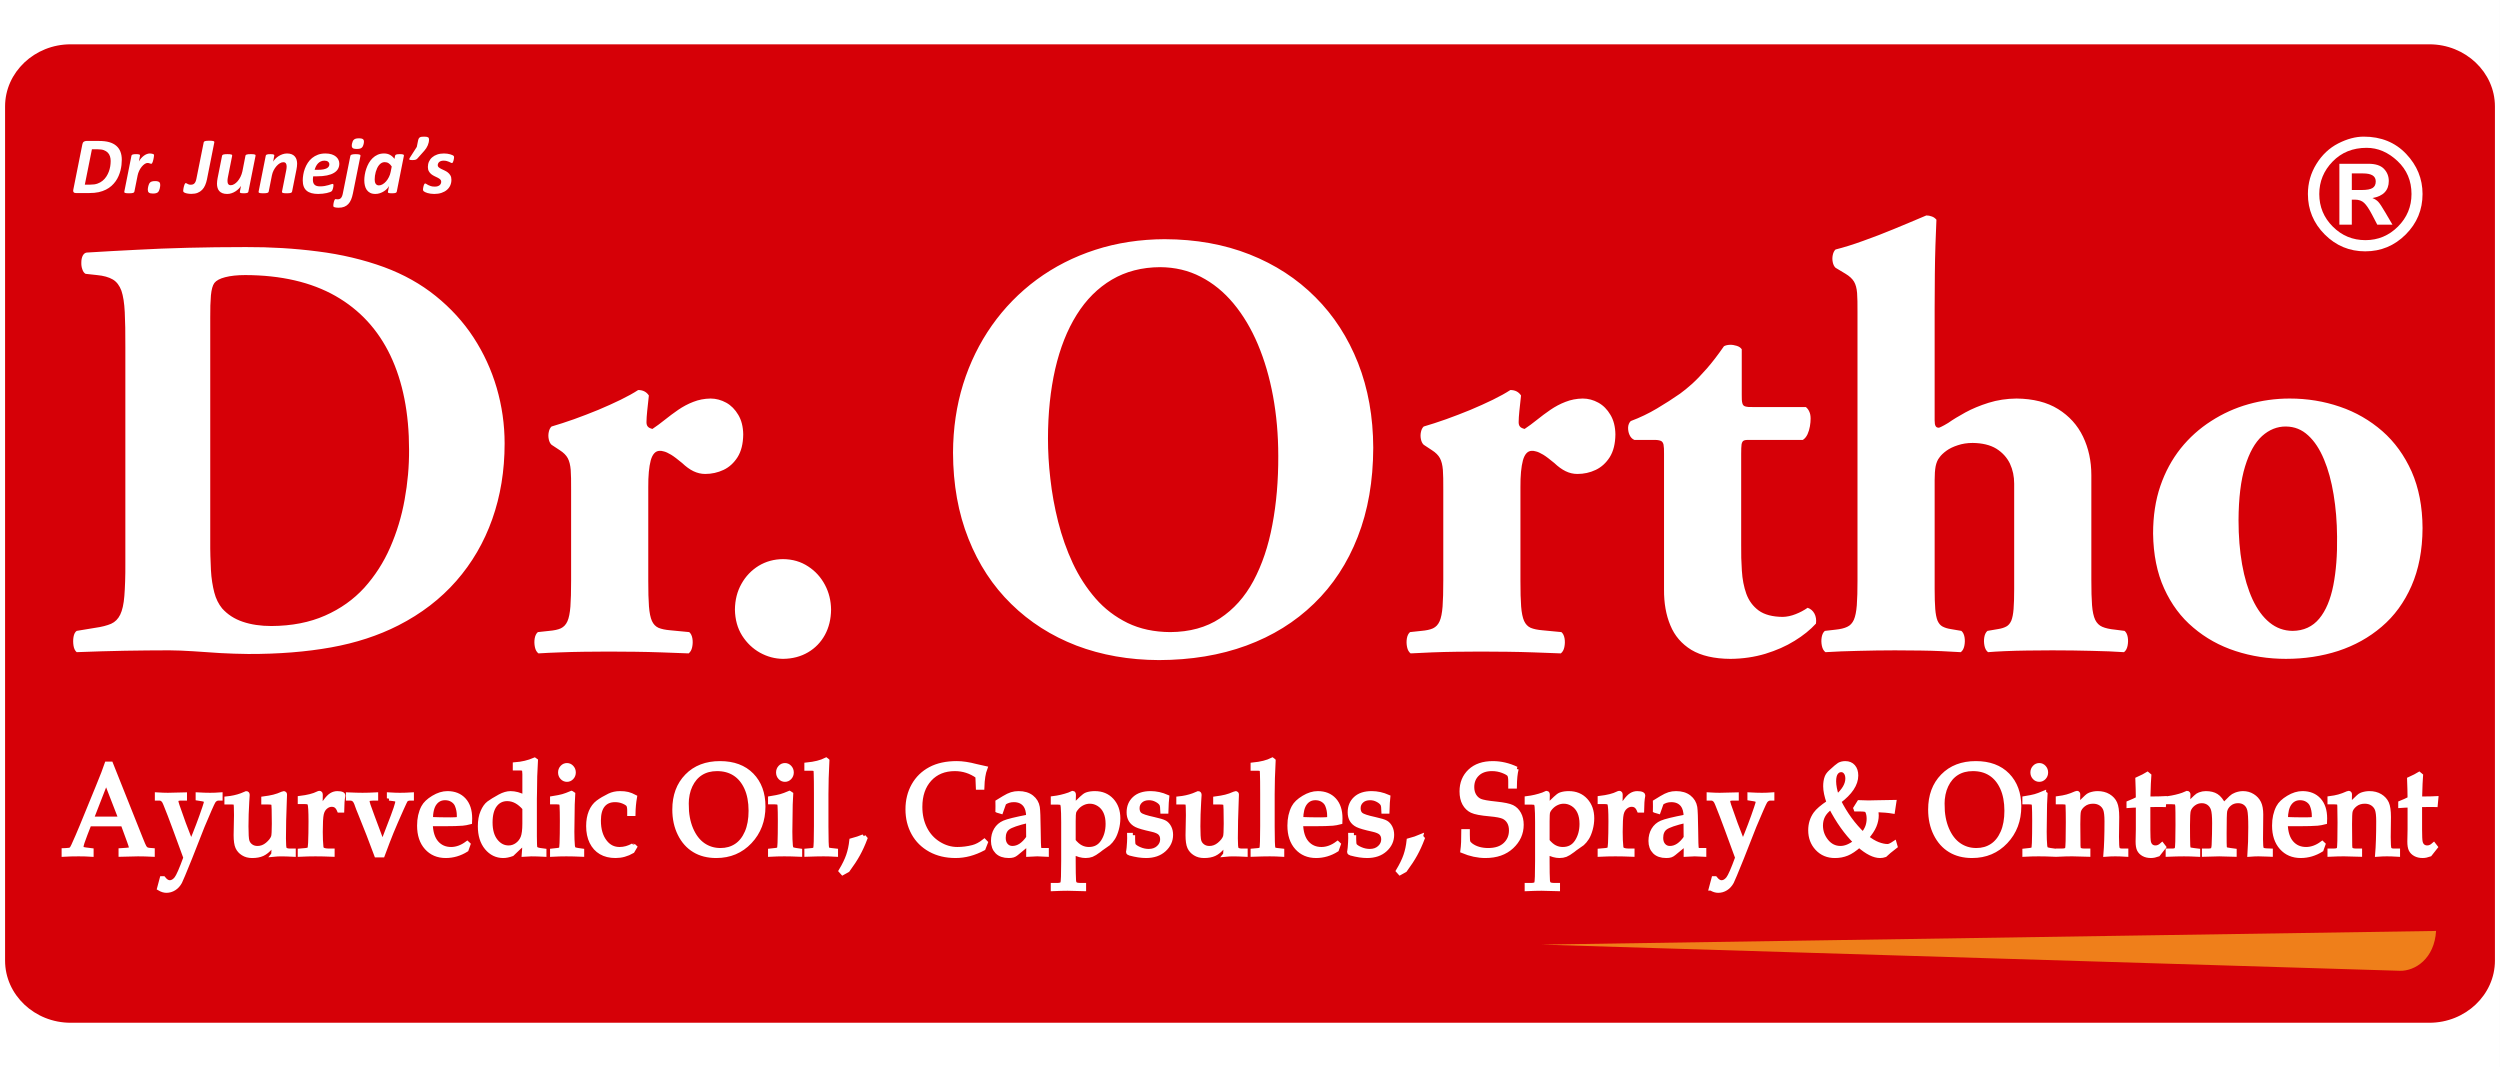
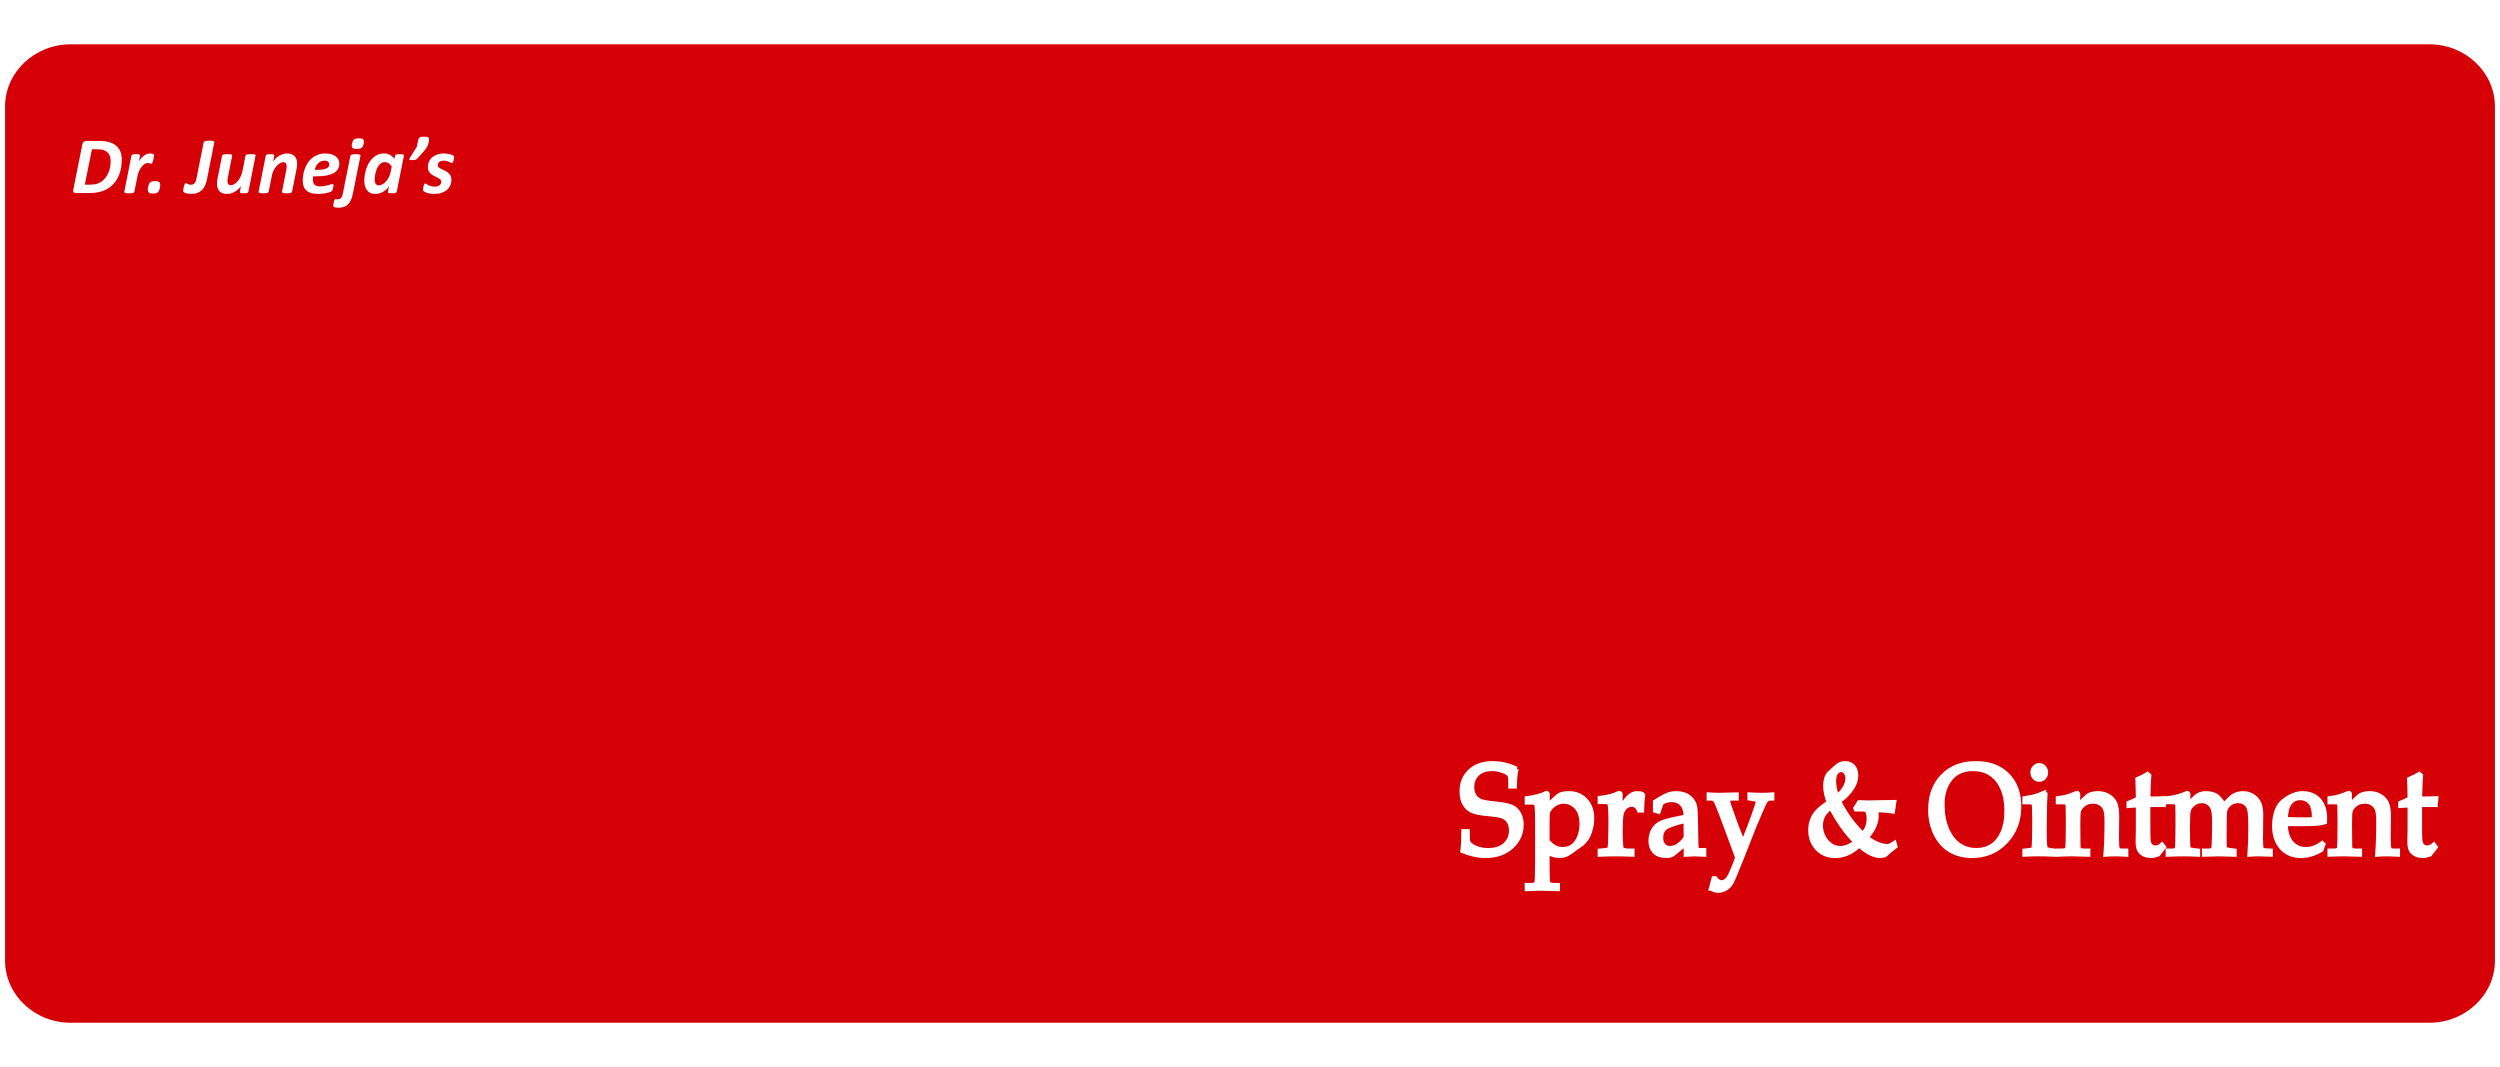
<svg xmlns="http://www.w3.org/2000/svg" xml:space="preserve" width="1.64in" height="0.7in" version="1.1" style="shape-rendering:geometricPrecision; text-rendering:geometricPrecision; image-rendering:optimizeQuality; fill-rule:evenodd; clip-rule:evenodd" viewBox="0 0 4197.59 1791.66">
  <rect x="0" y="0" width="4197.59" height="1791.66" fill="#333333" stroke="none" />
  <defs>
    <style type="text/css">
   
    .str0 {stroke:white;stroke-width:7.68;stroke-miterlimit:2.613}
    .fil3 {fill:#EF7F1A}
    .fil1 {fill:#D60007}
    .fil0 {fill:white}
    .fil4 {fill:#FEFEFE;fill-rule:nonzero}
    .fil2 {fill:white;fill-rule:nonzero}
   
  </style>
  </defs>
  <g id="Layer_x0020_1">
    <g id="_2909565084512">
      <rect class="fil0" x="-0.01" y="-0.01" width="4197.59" height="1791.66" />
      <g>
        <path class="fil1" d="M118.54 74.41l3960.53 0c60.5,0 110.01,46.94 110.01,104.31l0 1434.21c0,57.38 -49.51,104.32 -110.01,104.32l-3960.53 0c-60.53,0 -110.03,-46.94 -110.03,-104.32l0 -1434.21c0,-57.37 49.5,-104.31 110.03,-104.31z" />
        <g>
-           <path class="fil2 str0" d="M206.5 1383.62l-56.74 0 -6.69 17.2c-4.39,11.29 -6.61,18.2 -6.61,20.74 0,1.62 0.41,2.78 1.24,3.51 0.81,0.69 2.88,1.27 6.24,1.7l9.4 1.16 0 6.72c-6.26,-0.43 -13.32,-0.64 -21.19,-0.64 -9.42,0 -17.73,0.21 -24.86,0.64l0 -6.72 2.94 -0.11c4.6,-0.14 7.54,-0.65 8.92,-1.52 1.33,-0.91 2.74,-3.07 4.25,-6.52 4.67,-10.2 9.41,-21.17 14.27,-32.97l27.03 -66.01c7.2,-17.52 12.13,-30.23 14.74,-38.15l6.64 0 49.71 124.72c3.35,8.47 5.55,13.57 6.66,15.32 1.14,1.73 2.42,2.96 3.86,3.72 1.44,0.73 4.66,1.24 9.71,1.53l0 6.72c-8.51,-0.43 -16.62,-0.64 -24.36,-0.64 -7.2,0 -16.78,0.21 -28.77,0.64l0 -6.72 9.7 -0.65c3.49,-0.25 5.56,-0.65 6.2,-1.16 0.98,-0.76 1.48,-1.77 1.48,-2.97 0,-1.26 -0.98,-4.58 -2.95,-9.96l-10.82 -29.57zm-53.05 -8.69l49.37 0 -24.65 -63.52 -24.72 63.52zm114.09 116.62l4.41 -16.51 2.29 0c1.77,2.25 3.55,3.92 5.32,5.04 1.77,1.12 3.59,1.7 5.42,1.7 4.09,0 7.81,-2.11 11.2,-6.34 3.35,-4.24 8.5,-16.04 15.51,-35.37 -2.88,-8.17 -8.61,-23.85 -17.22,-46.98l-9.07 -24.25 -7.34 -18.56c-2.32,-6.59 -5.73,-9.88 -10.32,-9.88l-3.92 0 0 -6.09c6.79,0.43 12.8,0.65 18.02,0.65 4.02,0 13.47,-0.22 28.28,-0.65l0 6.09 -7.28 0c-2.47,0 -4.28,0.46 -5.42,1.37 -1.14,0.94 -1.7,2.06 -1.7,3.4 0,1.17 0.59,3.62 1.84,7.39 6.59,19.62 14.4,40.69 23.34,63.13 8.62,-20.56 16.11,-40.36 22.51,-59.43 1.9,-5.62 2.85,-9.02 2.85,-10.21 0,-2.29 -2.22,-3.77 -6.67,-4.49l-7.28 -1.15 0 -6.09c7.69,0.43 14.51,0.65 20.51,0.65 5.66,0 11.32,-0.22 17.05,-0.65l0 6.09 -3.41 0c-1.51,0 -3.05,0.46 -4.63,1.41 -1.57,0.98 -2.85,2.28 -3.82,3.98 -2.12,3.58 -8.14,17.33 -18.16,41.18 -2.75,6.59 -9.74,24.36 -21,53.39 -9.89,24.47 -15.51,37.93 -16.82,40.32 -2.55,4.68 -5.79,8.29 -9.78,10.79 -3.95,2.5 -8.27,3.77 -12.9,3.77 -1.87,0 -3.82,-0.33 -5.83,-0.95 -1.98,-0.65 -3.97,-1.55 -5.99,-2.75zm191.67 -56.9l1.01 -18.99 -5.75 6.76c-4.53,5.33 -9.12,9.02 -13.79,11.2 -4.65,2.14 -10.41,3.21 -17.24,3.21 -5.89,0 -10.95,-1.33 -15.18,-4.02 -4.25,-2.64 -7.34,-6.12 -9.25,-10.35 -1.93,-4.23 -2.91,-10.96 -2.91,-20.16 0,-4.77 0.11,-10.31 0.3,-16.65l0.31 -16.94c0,-11.87 -0.31,-18.46 -0.95,-19.79 -0.63,-1.35 -2.74,-2 -6.3,-2l-8.84 0 0 -5.86c8.97,-0.87 17.28,-2.72 24.85,-5.5l8.23 -3.4c1.12,0 1.69,0.87 1.69,2.64l-0.68 10.78c-0.91,14.94 -1.34,28.81 -1.34,41.66 0,12.82 0.5,20.99 1.47,24.58 0.97,3.55 3.01,6.52 6.13,8.87 3.11,2.36 6.93,3.55 11.42,3.55 6.07,0 11.6,-2.1 16.66,-6.3 5.02,-4.23 8.33,-8.46 9.89,-12.74 0.84,-2.46 1.27,-9.85 1.27,-22.19 0,-20.78 -0.37,-32.07 -1.07,-33.88 -0.68,-1.48 -3.62,-2.21 -8.85,-2.21l-7.77 0 0 -5.86c6.73,-0.87 12.5,-1.92 17.18,-3.07 4.73,-1.16 9.71,-2.94 14.94,-5.29 0.67,-0.36 1.27,-0.53 1.77,-0.53 1.1,0 1.67,0.64 1.67,1.99l-0.36 9.85c-0.98,24.1 -1.44,45.32 -1.44,63.67 0,10.28 0.5,16.18 1.46,17.62 1.44,2.22 4.56,3.3 9.32,3.3l5.69 0 0 6.08c-8.17,-0.43 -15.12,-0.64 -20.81,-0.64 -4.25,0 -8.5,0.21 -12.76,0.64zm78.49 -78.43c2.61,-2.68 5.46,-6.23 8.54,-10.6 3.66,-5.15 7.08,-8.7 10.23,-10.61 3.15,-1.91 6.43,-2.85 9.92,-2.85 3.59,0 6.33,0.46 8.24,1.37 0.9,0.43 1.36,1.08 1.36,1.99l-0.1 1.09c-1.07,5.72 -1.66,13.72 -1.79,23.99l-4.43 0c-1.5,-3.58 -3.24,-6.08 -5.29,-7.56 -2.05,-1.48 -4.52,-2.21 -7.37,-2.21 -3.82,0 -7.37,1.41 -10.65,4.23 -3.29,2.83 -5.49,6.77 -6.6,11.87 -1.11,5.07 -1.64,15.05 -1.64,29.97 0,9.81 0.36,18.07 1.07,24.8 0.27,2.46 0.94,4.01 1.98,4.64 2.48,1.48 6.13,2.24 10.96,2.24l5.89 0 0 6.08c-10.02,-0.43 -19.5,-0.64 -28.48,-0.64 -8.68,0 -17.28,0.21 -25.79,0.64l0 -6.08 9.37 -0.83c3.33,-0.29 5.43,-0.98 6.34,-2.04 0.86,-1.04 1.43,-4.48 1.7,-10.27 0.44,-10.22 0.67,-22.3 0.67,-36.31 0,-17.01 -0.59,-27.05 -1.83,-30.01 -0.88,-1.91 -3.55,-2.86 -8.05,-2.86l-8.19 0 0 -6.08c6.36,-0.77 12.02,-1.77 16.97,-3.01 5,-1.22 9.42,-2.82 13.28,-4.74 0.9,-0.47 1.67,-0.73 2.24,-0.73 0.74,0 1.2,0.22 1.47,0.65 0.26,0.39 0.4,1.37 0.4,2.86l-0.4 20.99zm115.7 -15.81l0 -6.09c6.73,0.43 12.73,0.65 18.02,0.65 6.14,0 12.73,-0.22 19.7,-0.65l0 6.09 -3.04 0c-1.51,0 -2.95,0.31 -4.4,0.94 -1.07,0.5 -1.89,1.16 -2.57,1.91 -0.63,0.8 -2.98,5.71 -7.07,14.8 -7.34,16.47 -12.99,29.5 -16.92,39.06 -3.87,9.55 -8.84,22.4 -14.83,38.62l-10.15 0c-8.61,-23.32 -17.38,-45.97 -26.39,-67.98 -3.33,-8.07 -5.37,-13.21 -6.07,-15.5 -1.44,-4.6 -3.08,-7.71 -4.86,-9.37 -1.81,-1.66 -4.12,-2.49 -6.94,-2.49l-3.24 0 0 -6.09c9.57,0.43 17.58,0.65 23.99,0.65 6.82,0 14.33,-0.22 22.47,-0.65l0 6.09 -4.31 0c-4,0 -6.8,0.46 -8.45,1.37 -1.11,0.73 -1.67,1.76 -1.67,3.21 0,1.2 0.6,3.67 1.77,7.36 1.18,3.69 9.11,25.08 23.78,64.17l17.55 -45.83c3.99,-10.6 6.44,-17.95 7.38,-22.07 0.27,-1.16 0.36,-2.1 0.36,-2.9 0,-1.33 -0.4,-2.35 -1.27,-2.96 -0.84,-0.65 -3.01,-1.2 -6.57,-1.59l-6.26 -0.76zm69.41 43c0.33,13.93 3.62,24.51 9.92,31.74 6.26,7.19 14.5,10.82 24.69,10.82 4.55,0 9.11,-0.84 13.6,-2.46 4.51,-1.63 9,-4.09 13.43,-7.39l1.67 1.59 -3.15 8.9c-5.42,3.41 -11.01,5.94 -16.75,7.64 -5.75,1.7 -11.69,2.57 -17.75,2.57 -13.31,0 -23.99,-4.55 -32.13,-13.64 -8.14,-9.09 -12.22,-21.38 -12.22,-36.95 0,-11.87 2.28,-22.16 6.87,-30.85 3.01,-5.74 8.57,-11.03 16.68,-15.92 8.07,-4.89 15.98,-7.31 23.62,-7.31 11.55,0 20.73,3.69 27.5,11.03 6.76,7.39 10.15,17.66 10.15,30.91l-0.2 6.26c-4.31,1.14 -8.4,1.85 -12.32,2.22 -7,0.54 -16.72,0.84 -29.11,0.84l-24.49 0zm0.21 -7.82c10.14,0.43 21.32,0.64 33.59,0.64 4.9,0 9.65,-0.25 14.24,-0.76l0 -5.94c0,-6.23 -1.14,-12.12 -3.46,-17.7 -1.44,-3.47 -3.95,-6.33 -7.54,-8.65 -3.61,-2.28 -7.76,-3.44 -12.5,-3.44 -7.34,0 -13.19,2.89 -17.57,8.72 -4.39,5.79 -6.64,14.84 -6.76,27.12zm157.86 -36.88l0 -38.74c0,-4.48 -0.47,-7.32 -1.37,-8.46 -0.9,-1.12 -3.01,-1.7 -6.27,-1.7l-8.43 0 0 -6.09c11.72,-0.83 22.63,-3.44 32.78,-7.82l1.78 1.27c-0.47,7.25 -0.87,15.92 -1.21,26.14l-0.39 28.23 -0.2 9.13 0 63.37c0,11.84 0.33,18.42 0.97,19.76 1.01,1.91 3.68,3.18 8.14,3.84l6.96 0.94 0 6.08c-8.07,-0.43 -15.21,-0.64 -21.37,-0.64 -1.1,0 -5.22,0.21 -12.39,0.64 0.44,-4.77 0.78,-11.58 1.01,-20.41 -5.55,4.67 -12.63,11.22 -21.23,19.62 -5.53,1.99 -10.46,2.96 -14.68,2.96 -11.01,0 -20.26,-4.48 -27.69,-13.46 -7.45,-8.98 -11.16,-20.99 -11.16,-36.04 0,-9.41 1.43,-17.45 4.32,-24.07 2.83,-6.66 6.26,-11.48 10.24,-14.48 3.99,-3 10.19,-6.8 18.59,-11.4 6.47,-3.49 12.43,-5.21 17.93,-5.21 3.72,0 7.54,0.53 11.49,1.58 3.95,1.09 8,2.75 12.19,4.97zm0 18.24c-4.49,-5.21 -9.18,-9.16 -14.04,-11.77 -4.85,-2.6 -9.92,-3.91 -15.21,-3.91 -8.54,0 -15.41,3.38 -20.63,10.1 -5.2,6.78 -7.81,16.63 -7.81,29.62 0,13.21 2.98,23.6 8.94,31.09 5.97,7.53 13.24,11.3 21.78,11.3 5.19,0 9.98,-1.55 14.37,-4.71 4.35,-3.15 7.54,-7.24 9.57,-12.23 2.02,-5.04 3.02,-12.89 3.02,-23.64l0 -25.84zm71.08 -71.93c2.99,0 5.6,1.17 7.75,3.52 2.18,2.36 3.24,5.18 3.24,8.47 0,3.33 -1.07,6.12 -3.24,8.43 -2.15,2.31 -4.76,3.47 -7.75,3.47 -3.07,0 -5.72,-1.16 -7.87,-3.47 -2.18,-2.32 -3.24,-5.11 -3.24,-8.43 0,-3.3 1.07,-6.12 3.24,-8.47 2.15,-2.35 4.8,-3.52 7.87,-3.52zm7.64 46.7l2.35 1.59c-0.4,5.32 -0.67,11.16 -0.8,17.52 -0.4,20.63 -0.61,35.87 -0.61,45.72 0,9.19 0.31,17.05 0.88,23.56 0.27,2.53 0.91,4.3 1.87,5.28 0.97,0.98 3.36,1.73 7.06,2.25l6.67 0.94 0 6.08c-9.57,-0.43 -18.32,-0.64 -26.2,-0.64 -7.73,0 -15.58,0.21 -23.45,0.64l0 -6.08 8.48 -0.94c3.32,-0.29 5.32,-0.95 6.1,-2 0.74,-1.01 1.2,-4.45 1.4,-10.24 0.33,-9.02 0.5,-21.42 0.5,-37.2 0,-11.01 -0.17,-19.48 -0.5,-25.45 -0.13,-2.17 -0.7,-3.73 -1.7,-4.67 -1.04,-0.91 -3.32,-1.38 -6.87,-1.38l-7.41 0 0 -6.08c7.98,-1.27 13.87,-2.43 17.62,-3.51 3.79,-1.06 8.65,-2.86 14.6,-5.4zm103.51 87.96l2.65 2.53 -4.02 6.8c-4.45,2.61 -9.05,4.56 -13.77,5.86 -4.69,1.31 -9.5,1.95 -14.43,1.95 -9.61,0 -17.8,-1.99 -24.49,-5.94 -6.7,-3.94 -11.89,-9.7 -15.58,-17.19 -3.66,-7.49 -5.49,-16.39 -5.49,-26.71 0,-9.12 1.41,-17.04 4.22,-23.82 2.81,-6.76 6.76,-12.05 11.82,-15.85 5.1,-3.8 11.43,-7.56 19.03,-11.26 5.36,-2.61 11.36,-3.9 17.96,-3.9 5.06,0 9.38,0.43 13.03,1.33 3.63,0.87 7.54,2.47 11.73,4.71 -1.61,9.34 -2.48,18.71 -2.62,28.05l-6.23 0 0 -5.32c0,-4.52 -0.6,-7.71 -1.8,-9.59 -1.21,-1.88 -4,-3.73 -8.31,-5.57 -4.32,-1.84 -9.04,-2.75 -14.13,-2.75 -8.85,0 -15.64,2.93 -20.44,8.76 -4.8,5.83 -7.16,14.55 -7.16,26.14 0,14.94 3.55,26.89 10.61,35.86 6.33,8.14 14.54,12.2 24.55,12.2 3.93,0 7.78,-0.54 11.6,-1.59 3.79,-1.09 7.54,-2.65 11.29,-4.71zm69.55 -60.45c0,-23.24 6.92,-41.95 20.8,-56.14 13.87,-14.23 32.33,-21.32 55.43,-21.32 22.61,0 40.37,6.59 53.24,19.76 12.83,13.18 19.26,30.69 19.26,52.53 0,23.52 -7.47,43.21 -22.37,59.03 -14.91,15.82 -33.71,23.74 -56.42,23.74 -14.17,0 -26.42,-3.11 -36.67,-9.33 -10.29,-6.2 -18.39,-15.29 -24.33,-27.23 -5.97,-11.94 -8.94,-25.62 -8.94,-41.04zm19.89 -8.69c0,16 2.55,29.9 7.61,41.74 5.05,11.83 11.86,20.66 20.37,26.56 8.5,5.89 18.22,8.87 29.14,8.87 10.15,0 18.99,-2.5 26.6,-7.53 7.57,-5 13.53,-12.49 17.88,-22.48 4.36,-9.96 6.54,-22.08 6.54,-36.34 0,-14.98 -2.42,-27.79 -7.2,-38.4 -4.82,-10.64 -11.43,-18.64 -19.8,-24 -8.37,-5.39 -18.25,-8.06 -29.71,-8.06 -10.49,0 -19.5,2.35 -27.1,7.09 -7.58,4.74 -13.53,11.69 -17.87,20.84 -4.32,9.13 -6.46,19.73 -6.46,31.71zm165.42 -65.52c2.98,0 5.59,1.17 7.74,3.52 2.17,2.36 3.24,5.18 3.24,8.47 0,3.33 -1.08,6.12 -3.24,8.43 -2.15,2.31 -4.76,3.47 -7.74,3.47 -3.09,0 -5.73,-1.16 -7.88,-3.47 -2.17,-2.32 -3.24,-5.11 -3.24,-8.43 0,-3.3 1.08,-6.12 3.24,-8.47 2.15,-2.35 4.79,-3.52 7.88,-3.52zm7.63 46.7l2.35 1.59c-0.39,5.32 -0.67,11.16 -0.8,17.52 -0.4,20.63 -0.61,35.87 -0.61,45.72 0,9.19 0.3,17.05 0.88,23.56 0.27,2.53 0.91,4.3 1.87,5.28 0.98,0.98 3.35,1.73 7.07,2.25l6.66 0.94 0 6.08c-9.57,-0.43 -18.32,-0.64 -26.19,-0.64 -7.74,0 -15.58,0.21 -23.45,0.64l0 -6.08 8.46 -0.94c3.33,-0.29 5.33,-0.95 6.11,-2 0.73,-1.01 1.2,-4.45 1.4,-10.24 0.33,-9.02 0.5,-21.42 0.5,-37.2 0,-11.01 -0.17,-19.48 -0.5,-25.45 -0.13,-2.17 -0.71,-3.73 -1.71,-4.67 -1.03,-0.91 -3.31,-1.38 -6.86,-1.38l-7.4 0 0 -6.08c7.97,-1.27 13.87,-2.43 17.61,-3.51 3.79,-1.06 8.65,-2.86 14.6,-5.4zm63.15 -54.55c-1.08,20.75 -1.61,39.49 -1.61,56.25l0 54.51c0,21.66 0.43,33.93 1.27,36.81 0.46,1.49 2.62,2.47 6.47,2.9l8.34 0.94 0 6.08c-7.17,-0.43 -13.97,-0.64 -20.47,-0.64 -7.24,0 -16.7,0.21 -28.38,0.64l0 -6.08 8.43 -0.76c3.72,-0.32 5.83,-1.38 6.37,-3.08 0.84,-2.74 1.28,-15.35 1.28,-37.75l0 -54.32 -0.1 -20.42 -0.3 -13.94c0,-3.48 -0.34,-5.57 -1.08,-6.37 -1.04,-1.13 -3.2,-1.7 -6.57,-1.7l-8.03 0 0 -6.09c13.66,-1.33 24.55,-4.09 32.7,-8.25l1.67 1.27zm61.07 127.51l2.74 3.19c-3.72,9.85 -7.77,18.67 -12.13,26.56 -4.31,7.89 -10.11,16.72 -17.28,26.5l-8.24 4.55 -2.94 -3.29c5.69,-9.49 9.85,-18.07 12.5,-25.78 2.64,-7.71 4.42,-16.07 5.37,-25.05 7.56,-2 14.22,-4.23 19.99,-6.7zm192.48 -82.52l-0.78 -18.85c-5.82,-4.2 -11.92,-7.28 -18.32,-9.34 -6.37,-2.07 -13.03,-3.07 -19.96,-3.07 -17.69,0 -31.82,5.78 -42.48,17.37 -10.61,11.62 -15.94,27.11 -15.94,46.54 0,13.64 2.72,25.81 8.11,36.49 5.39,10.67 13.03,19.11 22.98,25.33 9.96,6.22 20.44,9.34 31.49,9.34 8.74,0 17.41,-1.09 26,-3.3 6.39,-1.63 12.83,-5.04 19.32,-10.21l2.05 2.14c-1.37,3.22 -2.64,6.52 -3.81,9.85 -7.68,4.08 -15.36,7.16 -23.13,9.26 -7.74,2.07 -15.54,3.11 -23.38,3.11 -16.08,0 -30.21,-3.37 -42.4,-10.06 -12.2,-6.74 -21.57,-16 -28.1,-27.83 -6.54,-11.84 -9.81,-25.2 -9.81,-40.11 0,-14.91 3.32,-28.28 9.92,-40.04 6.59,-11.77 15.94,-20.85 28,-27.33 12.09,-6.48 26.94,-9.7 44.51,-9.7 9.22,0 20.04,1.63 32.4,4.89 6.13,1.56 11.16,2.72 15.01,3.48 -2.91,7.57 -4.6,18.24 -5.03,32.03l-6.63 0zm32.86 38.81l0.1 -7.13 -0.1 -7.35 10.72 -6.55c4.82,-2.93 9.08,-4.96 12.69,-6.09 3.66,-1.12 7.52,-1.69 11.64,-1.69 9.04,0 16.3,2.17 21.87,6.55 5.52,4.37 8.85,9.99 9.96,16.76 0.77,5.06 1.26,17.69 1.47,37.83 0.14,18.99 0.52,29.45 1.18,31.44 0.62,2 2.26,2.97 4.88,2.97l7.61 0 0 6.94c-7.48,-0.43 -12.67,-0.64 -15.61,-0.64 -3.69,0 -8.59,0.21 -14.74,0.64l0.11 -9.4c0,-3 -0.04,-6.09 -0.11,-9.2l-20.33 16.76c-1.8,1.49 -3.62,2.54 -5.39,3.12 -1.74,0.6 -4.22,0.9 -7.34,0.9 -8.43,0 -14.9,-2.24 -19.36,-6.72 -4.46,-4.49 -6.67,-10.54 -6.67,-18.11 0,-7.12 1.57,-13.39 4.76,-18.74 3.17,-5.33 7.71,-9.27 13.56,-11.8 5.83,-2.57 19.44,-5.91 40.77,-10 -0.14,-8.94 -1.98,-15.64 -5.49,-20.09 -4.45,-5.56 -10.79,-8.35 -19.03,-8.35 -3.15,0 -6.1,0.39 -8.85,1.23 -2.75,0.84 -5.3,2.11 -7.67,3.77 -1.87,5.06 -3.62,9.92 -5.19,14.55l-5.43 -1.59zm51.65 16.79c-18.19,4.23 -29.75,8.22 -34.63,11.95 -4.93,3.69 -7.37,9.44 -7.37,17.22 0,5.25 1.4,9.45 4.22,12.6 2.8,3.15 6.43,4.71 10.88,4.71 4.92,0 9.61,-1.48 14.11,-4.45 4.44,-2.96 8.74,-7.38 12.79,-13.27l-0.2 -23.54 0.2 -5.21zm75.48 -24.07l13.7 -13.21c3.44,-3.36 6.39,-5.46 8.81,-6.3 3.84,-1.33 8.33,-2.02 13.49,-2.02 11.63,0 21,3.86 28.2,11.65 7.17,7.78 10.76,17.85 10.76,30.12 0,6.15 -0.81,12.23 -2.45,18.2 -1.64,5.98 -3.62,10.86 -5.97,14.63 -2.35,3.79 -4.99,6.94 -7.94,9.51 -0.98,0.84 -4.96,3.62 -11.92,8.36l-3.93 3.07c-4.96,3.77 -8.97,6.19 -11.98,7.39 -3.04,1.16 -6.51,1.73 -10.42,1.73 -3.08,0 -6.3,-0.47 -9.71,-1.41 -3.39,-0.98 -6.94,-2.35 -10.65,-4.16l0 14.91c0,15.28 0.2,26.06 0.6,32.36 0.19,2.75 1,4.74 2.44,5.98 1.44,1.23 4.49,1.84 9.15,1.84l5.29 0 0 6.09c-12.43,-0.44 -21.54,-0.65 -27.3,-0.65 -6.37,0 -14.5,0.21 -24.36,0.65l0 -6.09 7.16 0c5.06,0 8.04,-1.16 8.95,-3.52 0.91,-2.31 1.38,-14.72 1.38,-37.23l0 -65.02c0,-11.3 -0.27,-20.01 -0.78,-26.13 -0.27,-2.96 -0.92,-4.93 -1.94,-5.91 -1.01,-0.94 -3.38,-1.41 -7.1,-1.41l-7.67 0 0 -6.51c9.14,-1.09 18.16,-3.19 26.97,-6.27l6.03 -2.64c1.04,0 1.58,1.02 1.58,3.01l-0.3 11.33 -0.1 7.63zm0 58.28c4.18,5.1 8.33,8.72 12.53,10.82 4.15,2.14 8.64,3.18 13.46,3.18 10.32,0 18.19,-4.2 23.69,-12.64 5.45,-8.4 8.2,-18.38 8.2,-29.97 0,-7.78 -1.24,-14.44 -3.76,-19.98 -2.51,-5.57 -6.2,-9.92 -11.01,-13.06 -4.83,-3.15 -9.99,-4.71 -15.55,-4.71 -3.91,0 -7.73,0.83 -11.49,2.53 -3.75,1.7 -7.02,4.06 -9.81,7.05 -2.81,3 -4.58,5.79 -5.39,8.33 -0.57,1.91 -0.87,6.94 -0.87,15.16l0 33.27zm99.78 -9.67l0 6.88c0,5.54 0.47,8.94 1.38,10.32 1.7,2.24 5.07,4.45 10.02,6.55 4.96,2.14 10.05,3.18 15.31,3.18 6.77,0 12.26,-1.95 16.56,-5.91 4.24,-3.9 6.4,-8.58 6.4,-14.04 0,-4.31 -1.25,-7.75 -3.73,-10.39 -2.47,-2.61 -7.24,-4.71 -14.23,-6.23 -13.01,-2.86 -21.57,-5.32 -25.77,-7.46 -4.18,-2.1 -7.34,-4.96 -9.41,-8.46 -2.11,-3.55 -3.14,-7.82 -3.14,-12.86 0,-9.4 3.18,-17.05 9.51,-22.94 6.33,-5.86 15.31,-8.79 26.94,-8.79 9.17,0 18.35,1.99 27.46,6 -0.57,4.82 -1.04,12.86 -1.4,24.18l-5.83 0c-0.13,-6.23 -0.77,-10.32 -1.87,-12.3 -1.5,-2.61 -4.24,-5 -8.27,-7.09 -3.99,-2.14 -8.24,-3.18 -12.77,-3.18 -5.99,0 -10.74,1.63 -14.33,4.93 -3.59,3.29 -5.36,7.41 -5.36,12.33 0,4.74 1.4,8.32 4.22,10.71 2.81,2.5 10.61,5.1 23.38,7.86 9.42,2.07 15.64,3.94 18.65,5.71 3.01,1.77 5.44,4.45 7.28,8.07 1.84,3.59 2.75,7.71 2.75,12.38 0,9.55 -3.79,17.77 -11.33,24.68 -7.57,6.92 -17.65,10.39 -30.28,10.39 -8.07,0 -17.08,-1.37 -27.11,-4.12 -1.77,-0.47 -2.63,-1.23 -2.63,-2.21l0.28 -1.49c0.28,-1.04 0.5,-2.92 0.72,-5.6 0.59,-6.88 0.9,-12.2 0.9,-16l-0.1 -5.11 5.82 0zm155.44 32.36l1 -18.99 -5.75 6.76c-4.53,5.33 -9.12,9.02 -13.79,11.2 -4.65,2.14 -10.41,3.21 -17.24,3.21 -5.89,0 -10.95,-1.33 -15.18,-4.02 -4.25,-2.64 -7.34,-6.12 -9.25,-10.35 -1.93,-4.23 -2.91,-10.96 -2.91,-20.16 0,-4.77 0.11,-10.31 0.3,-16.65l0.31 -16.94c0,-11.87 -0.31,-18.46 -0.95,-19.79 -0.63,-1.35 -2.74,-2 -6.29,-2l-8.85 0 0 -5.86c8.97,-0.87 17.28,-2.72 24.85,-5.5l8.23 -3.4c1.12,0 1.69,0.87 1.69,2.64l-0.68 10.78c-0.91,14.94 -1.34,28.81 -1.34,41.66 0,12.82 0.5,20.99 1.47,24.58 0.97,3.55 3.01,6.52 6.13,8.87 3.11,2.36 6.93,3.55 11.42,3.55 6.07,0 11.6,-2.1 16.66,-6.3 5.03,-4.23 8.33,-8.46 9.89,-12.74 0.84,-2.46 1.27,-9.85 1.27,-22.19 0,-20.78 -0.37,-32.07 -1.07,-33.88 -0.68,-1.48 -3.62,-2.21 -8.85,-2.21l-7.77 0 0 -5.86c6.73,-0.87 12.5,-1.92 17.19,-3.07 4.72,-1.16 9.7,-2.94 14.93,-5.29 0.67,-0.36 1.27,-0.53 1.77,-0.53 1.1,0 1.67,0.64 1.67,1.99l-0.36 9.85c-0.98,24.1 -1.44,45.32 -1.44,63.67 0,10.28 0.5,16.18 1.46,17.62 1.44,2.22 4.56,3.3 9.32,3.3l5.69 0 0 6.08c-8.17,-0.43 -15.12,-0.64 -20.81,-0.64 -4.25,0 -8.5,0.21 -12.75,0.64zm80.49 -157.48c-1.08,20.75 -1.61,39.49 -1.61,56.25l0 54.51c0,21.66 0.43,33.93 1.28,36.81 0.46,1.49 2.61,2.47 6.45,2.9l8.35 0.94 0 6.08c-7.16,-0.43 -13.98,-0.64 -20.47,-0.64 -7.24,0 -16.69,0.21 -28.38,0.64l0 -6.08 8.44 -0.76c3.72,-0.32 5.82,-1.38 6.36,-3.08 0.84,-2.74 1.28,-15.35 1.28,-37.75l0 -54.32 -0.1 -20.42 -0.3 -13.94c0,-3.48 -0.34,-5.57 -1.08,-6.37 -1.04,-1.13 -3.21,-1.7 -6.56,-1.7l-8.04 0 0 -6.09c13.66,-1.33 24.56,-4.09 32.7,-8.25l1.67 1.27zm46.12 106.24c0.34,13.93 3.62,24.51 9.92,31.74 6.26,7.19 14.5,10.82 24.69,10.82 4.55,0 9.11,-0.84 13.6,-2.46 4.51,-1.63 9.01,-4.09 13.43,-7.39l1.67 1.59 -3.14 8.9c-5.43,3.41 -11.02,5.94 -16.76,7.64 -5.75,1.7 -11.69,2.57 -17.76,2.57 -13.29,0 -23.98,-4.55 -32.12,-13.64 -8.14,-9.09 -12.22,-21.38 -12.22,-36.95 0,-11.87 2.28,-22.16 6.86,-30.85 3.01,-5.74 8.59,-11.03 16.69,-15.92 8.07,-4.89 15.98,-7.31 23.62,-7.31 11.55,0 20.73,3.69 27.5,11.03 6.76,7.39 10.15,17.66 10.15,30.91l-0.2 6.26c-4.32,1.14 -8.4,1.85 -12.32,2.22 -7,0.54 -16.72,0.84 -29.11,0.84l-24.49 0zm0.2 -7.82c10.15,0.43 21.33,0.64 33.6,0.64 4.89,0 9.65,-0.25 14.24,-0.76l0 -5.94c0,-6.23 -1.14,-12.12 -3.45,-17.7 -1.44,-3.47 -3.96,-6.33 -7.55,-8.65 -3.61,-2.28 -7.76,-3.44 -12.5,-3.44 -7.34,0 -13.19,2.89 -17.58,8.72 -4.38,5.79 -6.62,14.84 -6.76,27.12zm88.93 26.7l0 6.88c0,5.54 0.47,8.94 1.38,10.32 1.7,2.24 5.07,4.45 10.02,6.55 4.96,2.14 10.05,3.18 15.31,3.18 6.77,0 12.25,-1.95 16.56,-5.91 4.24,-3.9 6.4,-8.58 6.4,-14.04 0,-4.31 -1.25,-7.75 -3.73,-10.39 -2.47,-2.61 -7.24,-4.71 -14.23,-6.23 -13.01,-2.86 -21.57,-5.32 -25.77,-7.46 -4.18,-2.1 -7.34,-4.96 -9.41,-8.46 -2.11,-3.55 -3.14,-7.82 -3.14,-12.86 0,-9.4 3.18,-17.05 9.51,-22.94 6.33,-5.86 15.31,-8.79 26.94,-8.79 9.17,0 18.35,1.99 27.46,6 -0.57,4.82 -1.04,12.86 -1.4,24.18l-5.83 0c-0.13,-6.23 -0.77,-10.32 -1.87,-12.3 -1.51,-2.61 -4.24,-5 -8.27,-7.09 -3.99,-2.14 -8.24,-3.18 -12.77,-3.18 -6,0 -10.74,1.63 -14.33,4.93 -3.59,3.29 -5.36,7.41 -5.36,12.33 0,4.74 1.4,8.32 4.22,10.71 2.8,2.5 10.61,5.1 23.38,7.86 9.42,2.07 15.65,3.94 18.65,5.71 3.01,1.77 5.43,4.45 7.28,8.07 1.84,3.59 2.75,7.71 2.75,12.38 0,9.55 -3.79,17.77 -11.33,24.68 -7.57,6.92 -17.65,10.39 -30.28,10.39 -8.07,0 -17.09,-1.37 -27.11,-4.12 -1.77,-0.47 -2.63,-1.23 -2.63,-2.21l0.28 -1.49c0.28,-1.04 0.5,-2.92 0.72,-5.6 0.59,-6.88 0.9,-12.2 0.9,-16l-0.1 -5.11 5.82 0zm112.29 2.39l2.75 3.19c-3.72,9.85 -7.77,18.67 -12.12,26.56 -4.32,7.89 -10.12,16.72 -17.29,26.5l-8.23 4.55 -2.95 -3.29c5.69,-9.49 9.85,-18.07 12.5,-25.78 2.64,-7.71 4.42,-16.07 5.36,-25.05 7.57,-2 14.24,-4.23 19.99,-6.7z" />
          <path class="fil2 str0" d="M2546.07 1290.99c-1.86,7.35 -2.87,17.09 -3.01,29.21l-6.83 0 0 -8.47c0,-5.49 -0.68,-9.23 -2.04,-11.22 -1.38,-1.95 -4.97,-4.05 -10.76,-6.3 -5.78,-2.21 -11.89,-3.33 -18.28,-3.33 -10.46,0 -18.69,2.85 -24.66,8.58 -6,5.71 -8.99,13.07 -8.99,22.05 0,5.64 1.25,10.52 3.69,14.58 2.45,4.05 5.76,6.98 9.92,8.8 4.15,1.8 12.96,3.4 26.43,4.75 13.47,1.41 22.57,3.29 27.34,5.64 4.72,2.32 8.54,6.04 11.39,11.22 2.85,5.14 4.25,11.26 4.25,18.32 0,14.18 -5.49,26.42 -16.48,36.66 -10.98,10.25 -25.63,15.35 -43.94,15.35 -6.28,0 -12.61,-0.69 -19,-2.06 -6.36,-1.38 -12.8,-3.41 -19.26,-6.12 1.14,-8.47 1.67,-19.37 1.6,-32.66l6.64 0 0 5.33c0,6.84 0.33,11.07 0.97,12.71 0.67,1.62 2.21,3.36 4.63,5.21 3.62,2.75 7.91,4.85 12.86,6.3 5,1.44 10.36,2.17 16.11,2.17 12.36,0 21.95,-3.15 28.68,-9.44 6.73,-6.27 10.12,-14.27 10.12,-23.93 0,-5.68 -1.14,-10.46 -3.46,-14.37 -2.27,-3.9 -5.49,-6.84 -9.61,-8.76 -4.11,-1.88 -11.72,-3.34 -22.84,-4.34 -14.77,-1.27 -24.82,-3.18 -30.11,-5.71 -5.29,-2.54 -9.44,-6.55 -12.47,-12.02 -3.01,-5.46 -4.52,-12.26 -4.52,-20.42 0,-13.79 4.63,-25.05 13.84,-33.81 9.25,-8.76 22.01,-13.14 38.33,-13.14 6.56,0 13.13,0.77 19.69,2.29 6.6,1.51 13.2,3.83 19.79,6.94zm51.93 62.69l13.7 -13.21c3.45,-3.36 6.4,-5.46 8.81,-6.3 3.85,-1.33 8.34,-2.02 13.5,-2.02 11.63,0 21,3.86 28.19,11.65 7.17,7.78 10.76,17.85 10.76,30.12 0,6.15 -0.81,12.23 -2.45,18.2 -1.64,5.98 -3.62,10.86 -5.97,14.63 -2.35,3.79 -4.99,6.94 -7.93,9.51 -0.98,0.84 -4.96,3.62 -11.93,8.36l-3.92 3.07c-4.96,3.77 -8.98,6.19 -11.99,7.39 -3.04,1.16 -6.5,1.73 -10.42,1.73 -3.08,0 -6.3,-0.47 -9.7,-1.41 -3.4,-0.98 -6.94,-2.35 -10.66,-4.16l0 14.91c0,15.28 0.2,26.06 0.6,32.36 0.2,2.75 1,4.74 2.45,5.98 1.44,1.23 4.48,1.84 9.14,1.84l5.3 0 0 6.09c-12.43,-0.44 -21.55,-0.65 -27.31,-0.65 -6.37,0 -14.5,0.21 -24.36,0.65l0 -6.09 7.17 0c5.05,0 8.04,-1.16 8.94,-3.52 0.91,-2.31 1.38,-14.72 1.38,-37.23l0 -65.02c0,-11.3 -0.26,-20.01 -0.78,-26.13 -0.27,-2.96 -0.91,-4.93 -1.94,-5.91 -1.01,-0.94 -3.38,-1.41 -7.1,-1.41l-7.67 0 0 -6.51c9.15,-1.09 18.16,-3.19 26.97,-6.27l6.04 -2.64c1.04,0 1.57,1.02 1.57,3.01l-0.3 11.33 -0.1 7.63zm0 58.28c4.18,5.1 8.33,8.72 12.53,10.82 4.15,2.14 8.65,3.18 13.46,3.18 10.33,0 18.2,-4.2 23.69,-12.64 5.45,-8.4 8.21,-18.38 8.21,-29.97 0,-7.78 -1.25,-14.44 -3.76,-19.98 -2.52,-5.57 -6.2,-9.92 -11.02,-13.06 -4.82,-3.15 -9.98,-4.71 -15.54,-4.71 -3.92,0 -7.74,0.83 -11.5,2.53 -3.74,1.7 -7.02,4.06 -9.81,7.05 -2.81,3 -4.58,5.79 -5.38,8.33 -0.57,1.91 -0.88,6.94 -0.88,15.16l0 33.27zm122.3 -55.74c2.61,-2.68 5.46,-6.23 8.55,-10.6 3.66,-5.15 7.06,-8.7 10.22,-10.61 3.14,-1.91 6.43,-2.85 9.91,-2.85 3.59,0 6.34,0.46 8.24,1.37 0.91,0.43 1.38,1.08 1.38,1.99l-0.1 1.09c-1.08,5.72 -1.67,13.72 -1.81,23.99l-4.42 0c-1.5,-3.58 -3.24,-6.08 -5.28,-7.56 -2.06,-1.48 -4.52,-2.21 -7.38,-2.21 -3.82,0 -7.37,1.41 -10.65,4.23 -3.27,2.83 -5.5,6.77 -6.6,11.87 -1.11,5.07 -1.64,15.05 -1.64,29.97 0,9.81 0.36,18.07 1.07,24.8 0.27,2.46 0.95,4.01 1.99,4.64 2.47,1.48 6.13,2.24 10.95,2.24l5.88 0 0 6.08c-10.01,-0.43 -19.49,-0.64 -28.47,-0.64 -8.68,0 -17.28,0.21 -25.8,0.64l0 -6.08 9.38 -0.83c3.32,-0.29 5.43,-0.98 6.33,-2.04 0.88,-1.04 1.44,-4.48 1.71,-10.27 0.43,-10.22 0.68,-22.3 0.68,-36.31 0,-17.01 -0.6,-27.05 -1.85,-30.01 -0.86,-1.91 -3.55,-2.86 -8.03,-2.86l-8.21 0 0 -6.08c6.37,-0.77 12.02,-1.77 16.99,-3.01 4.98,-1.22 9.41,-2.82 13.26,-4.74 0.91,-0.47 1.67,-0.73 2.25,-0.73 0.74,0 1.21,0.22 1.47,0.65 0.27,0.39 0.4,1.37 0.4,2.86l-0.4 20.99zm58.79 4.75l0.1 -7.13 -0.1 -7.35 10.72 -6.55c4.82,-2.93 9.08,-4.96 12.69,-6.09 3.66,-1.12 7.51,-1.69 11.63,-1.69 9.05,0 16.32,2.17 21.88,6.55 5.52,4.37 8.84,9.99 9.96,16.76 0.76,5.06 1.26,17.69 1.47,37.83 0.13,18.99 0.52,29.45 1.17,31.44 0.63,2 2.28,2.97 4.89,2.97l7.61 0 0 6.94c-7.48,-0.43 -12.67,-0.64 -15.61,-0.64 -3.69,0 -8.59,0.21 -14.74,0.64l0.1 -9.4c0,-3 -0.03,-6.09 -0.1,-9.2l-20.33 16.76c-1.8,1.49 -3.62,2.54 -5.39,3.12 -1.74,0.6 -4.22,0.9 -7.34,0.9 -8.44,0 -14.91,-2.24 -19.36,-6.72 -4.46,-4.49 -6.67,-10.54 -6.67,-18.11 0,-7.12 1.58,-13.39 4.76,-18.74 3.18,-5.33 7.71,-9.27 13.56,-11.8 5.83,-2.57 19.44,-5.91 40.77,-10 -0.14,-8.94 -1.98,-15.64 -5.49,-20.09 -4.46,-5.56 -10.79,-8.35 -19.03,-8.35 -3.15,0 -6.1,0.39 -8.85,1.23 -2.75,0.84 -5.3,2.11 -7.67,3.77 -1.87,5.06 -3.62,9.92 -5.19,14.55l-5.43 -1.59zm51.65 16.79c-18.19,4.23 -29.76,8.22 -34.63,11.95 -4.93,3.69 -7.37,9.44 -7.37,17.22 0,5.25 1.4,9.45 4.22,12.6 2.8,3.15 6.42,4.71 10.88,4.71 4.92,0 9.61,-1.48 14.11,-4.45 4.44,-2.96 8.74,-7.38 12.79,-13.27l-0.2 -23.54 0.2 -5.21zm42.31 113.8l4.41 -16.51 2.29 0c1.77,2.25 3.55,3.92 5.32,5.04 1.77,1.12 3.59,1.7 5.42,1.7 4.09,0 7.81,-2.11 11.2,-6.34 3.35,-4.24 8.5,-16.04 15.51,-35.37 -2.88,-8.17 -8.61,-23.85 -17.22,-46.98l-9.08 -24.25 -7.33 -18.56c-2.32,-6.59 -5.73,-9.88 -10.33,-9.88l-3.91 0 0 -6.09c6.79,0.43 12.79,0.65 18.02,0.65 4.02,0 13.46,-0.22 28.28,-0.65l0 6.09 -7.28 0c-2.48,0 -4.28,0.46 -5.42,1.37 -1.14,0.94 -1.7,2.06 -1.7,3.4 0,1.17 0.59,3.62 1.83,7.39 6.6,19.62 14.4,40.69 23.35,63.13 8.62,-20.56 16.11,-40.36 22.51,-59.43 1.9,-5.62 2.85,-9.02 2.85,-10.21 0,-2.29 -2.22,-3.77 -6.67,-4.49l-7.28 -1.15 0 -6.09c7.68,0.43 14.51,0.65 20.51,0.65 5.65,0 11.32,-0.22 17.05,-0.65l0 6.09 -3.42 0c-1.5,0 -3.04,0.46 -4.62,1.41 -1.58,0.98 -2.85,2.28 -3.83,3.98 -2.11,3.58 -8.13,17.33 -18.15,41.18 -2.75,6.59 -9.74,24.36 -21.01,53.39 -9.88,24.47 -15.5,37.93 -16.81,40.32 -2.55,4.68 -5.79,8.29 -9.78,10.79 -3.95,2.5 -8.27,3.77 -12.9,3.77 -1.87,0 -3.82,-0.33 -5.83,-0.95 -1.98,-0.65 -3.98,-1.55 -5.99,-2.75zm242.62 -134.61l5.99 -9.59c6.74,0.29 11.97,0.43 15.72,0.43l12.35 -0.28c12.17,-0.33 22.25,-0.51 30.32,-0.58 -1.07,6.05 -1.8,11.11 -2.28,15.24 -7,-1.19 -16.45,-1.99 -28.31,-2.42 0.77,3.69 1.18,6.8 1.18,9.33 0,5.72 -1.24,11.62 -3.75,17.63 -2.52,6.01 -6.81,12.49 -12.84,19.39 6.67,5.33 13,9.13 19.04,11.45 5.99,2.28 11.46,3.44 16.33,3.44 2.52,0 6.27,-1.7 11.3,-5.1l1.47 5.1c-8.24,6.33 -14.04,11.14 -17.39,14.48 -2.61,0.9 -5.29,1.37 -8.03,1.37 -10.02,0 -21.71,-5.86 -35.14,-17.55 -7.5,6.62 -14.34,11.23 -20.5,13.75 -6.17,2.54 -12.91,3.8 -20.2,3.8 -12.06,0 -21.91,-4.09 -29.55,-12.3 -7.68,-8.18 -11.5,-18.35 -11.5,-30.51 0,-10.32 2.82,-19.48 8.44,-27.44 3.86,-5.46 11.33,-11.83 22.38,-19.19 -3.79,-10.74 -5.69,-19.83 -5.69,-27.25 0,-5.72 0.77,-10.71 2.35,-14.95 1.07,-2.89 3.08,-5.75 6.1,-8.58 7.73,-7.12 12.59,-11.26 14.64,-12.41 2.93,-1.62 6.36,-2.43 10.31,-2.43 5.56,0 9.92,1.84 13.1,5.5 3.18,3.69 4.76,8.62 4.76,14.84 0,14.48 -9.58,28.92 -28.78,43.32 10.75,21.43 24.29,39.96 40.63,55.64 3.76,-4.86 6.34,-9.38 7.75,-13.47 1.4,-4.09 2.11,-8.39 2.11,-12.95 0,-4.93 -0.78,-9.06 -2.35,-12.31 -0.74,-1.48 -1.77,-2.43 -3.14,-2.86 -2.39,-0.69 -7.81,-1.02 -16.31,-0.94l-0.5 -1.59zm-31.5 -18.93c12.03,-10.42 18.04,-20.7 18.04,-30.8 0,-4.41 -1.01,-7.96 -3.05,-10.6 -2.02,-2.64 -4.55,-3.98 -7.64,-3.98 -3.66,0 -6.63,1.56 -8.94,4.71 -2.32,3.14 -3.49,7.96 -3.49,14.44 0,7.2 1.71,15.96 5.08,26.24zm31.5 75.73c-15.51,-15.43 -29.38,-34.97 -41.61,-58.57 -6.3,4.74 -10.72,9.55 -13.27,14.48 -2.53,4.92 -3.81,10.39 -3.81,16.38 0,9.89 3.17,18.76 9.51,26.54 6.37,7.78 14.27,11.65 23.75,11.65 8.2,0 16.68,-3.52 25.42,-10.49zm125.59 -54.52c0,-23.24 6.92,-41.95 20.8,-56.14 13.87,-14.23 32.33,-21.32 55.43,-21.32 22.61,0 40.37,6.59 53.24,19.76 12.82,13.18 19.26,30.69 19.26,52.53 0,23.52 -7.48,43.21 -22.38,59.03 -14.9,15.82 -33.7,23.74 -56.41,23.74 -14.17,0 -26.43,-3.11 -36.67,-9.33 -10.3,-6.2 -18.4,-15.29 -24.33,-27.23 -5.97,-11.94 -8.94,-25.62 -8.94,-41.04zm19.89 -8.69c0,16 2.54,29.9 7.61,41.74 5.05,11.83 11.86,20.66 20.37,26.56 8.49,5.89 18.22,8.87 29.14,8.87 10.15,0 18.98,-2.5 26.59,-7.53 7.58,-5 13.53,-12.49 17.89,-22.48 4.36,-9.96 6.54,-22.08 6.54,-36.34 0,-14.98 -2.42,-27.79 -7.2,-38.4 -4.83,-10.64 -11.43,-18.64 -19.8,-24 -8.37,-5.39 -18.25,-8.06 -29.71,-8.06 -10.49,0 -19.5,2.35 -27.1,7.09 -7.58,4.74 -13.53,11.69 -17.87,20.84 -4.32,9.13 -6.46,19.73 -6.46,31.71zm162.89 -65.52c2.99,0 5.6,1.17 7.75,3.52 2.17,2.36 3.24,5.18 3.24,8.47 0,3.33 -1.08,6.12 -3.24,8.43 -2.15,2.31 -4.76,3.47 -7.75,3.47 -3.07,0 -5.72,-1.16 -7.86,-3.47 -2.18,-2.32 -3.25,-5.11 -3.25,-8.43 0,-3.3 1.08,-6.12 3.25,-8.47 2.14,-2.35 4.79,-3.52 7.86,-3.52zm7.65 46.7l2.35 1.59c-0.4,5.32 -0.68,11.16 -0.81,17.52 -0.4,20.63 -0.6,35.87 -0.6,45.72 0,9.19 0.3,17.05 0.87,23.56 0.27,2.53 0.91,4.3 1.88,5.28 0.97,0.98 3.35,1.73 7.06,2.25l6.66 0.94 0 6.08c-9.57,-0.43 -18.32,-0.64 -26.19,-0.64 -7.74,0 -15.58,0.21 -23.45,0.64l0 -6.08 8.47 -0.94c3.32,-0.29 5.32,-0.95 6.1,-2 0.74,-1.01 1.2,-4.45 1.41,-10.24 0.32,-9.02 0.49,-21.42 0.49,-37.2 0,-11.01 -0.17,-19.48 -0.49,-25.45 -0.14,-2.17 -0.72,-3.73 -1.71,-4.67 -1.04,-0.91 -3.32,-1.38 -6.87,-1.38l-7.4 0 0 -6.08c7.97,-1.27 13.87,-2.43 17.61,-3.51 3.79,-1.06 8.65,-2.86 14.61,-5.4zm57.01 20.78l14.8 -14.26c1.73,-1.7 3.61,-2.97 5.56,-3.73 4.32,-1.56 8.64,-2.35 12.92,-2.35 7,0 13.03,1.51 18.13,4.58 5.1,3.08 8.75,7.09 10.98,12.02 2.21,4.89 3.33,12.6 3.33,23.06l-0.4 33.4c0,11.55 0.46,18.18 1.37,19.95 1.24,2.28 3.65,3.4 7.23,3.4l7.08 0 0 6.08c-7,-0.43 -13.07,-0.64 -18.16,-0.64 -5,0 -10.33,0.21 -16.01,0.64 1.2,-13.74 1.81,-32.36 1.81,-55.81 0,-9.44 -0.78,-16.14 -2.29,-20.09 -1.54,-3.94 -4.12,-7.12 -7.74,-9.55 -3.62,-2.39 -7.94,-3.58 -13.03,-3.58 -6.3,0 -11.66,1.73 -16.04,5.17 -4.42,3.48 -7.13,7.28 -8.17,11.48 -0.63,2.75 -0.98,9.96 -0.98,21.6 0,12.93 0.1,24.94 0.3,36.01 0.07,3.34 0.53,5.39 1.37,6.26 1.68,1.63 4.39,2.43 8.18,2.43l7.03 0 0 6.08c-11.16,-0.43 -20,-0.64 -26.6,-0.64 -6.99,0 -14.93,0.21 -23.84,0.64l0 -6.08 7.09 0c4.89,0 7.74,-1.23 8.55,-3.65 0.83,-2.43 1.24,-17.09 1.24,-43.94 0,-12.05 -0.14,-21.5 -0.41,-28.35 -0.12,-2.28 -0.62,-3.84 -1.57,-4.67 -0.9,-0.84 -3.52,-1.27 -7.8,-1.27l-7.09 0 0 -6.08c5.62,-0.73 10.68,-1.66 15.14,-2.9 4.48,-1.23 9.48,-3.07 15.07,-5.56 0.6,-0.29 1.14,-0.44 1.67,-0.44 1.04,0 1.57,0.8 1.57,2.43l-0.1 4.05 -0.19 14.3zm117.98 -1.23l0 41.62c0,10.83 0.33,17.78 0.97,20.82 0.67,3.03 2.01,5.43 3.98,7.13 2.02,1.7 4.56,2.53 7.61,2.53 1.91,0 3.75,-0.39 5.56,-1.2 1.8,-0.79 3.59,-1.99 5.36,-3.58l2.85 3.7 -9.58 12.15c-2.12,0.77 -4.16,1.34 -6.14,1.77 -1.98,0.4 -3.91,0.61 -5.76,0.61 -4.85,0 -8.98,-0.94 -12.35,-2.82 -3.36,-1.84 -5.79,-4.31 -7.31,-7.32 -1.5,-2.99 -2.28,-7.56 -2.28,-13.64l0.4 -20.52 0 -40.4c-5.06,0 -10.29,0.22 -15.67,0.64l0 -4.4c5.65,-2.28 10.88,-4.64 15.67,-7.1 -0.06,-10.09 -0.34,-21.06 -0.81,-32.86 7.64,-3.48 13.17,-6.26 16.52,-8.39l2.58 2.14c-0.5,5.5 -1.04,18.52 -1.6,39.12 7.96,0 14.47,-0.1 19.5,-0.29l7.83 -0.35 -1 10.64 -4.02 -0.11 -18.86 0.11 -3.45 0zm66.96 -0.15l13.13 -12.7c2.08,-2.07 4.28,-3.52 6.64,-4.34 3.38,-1.27 6.76,-1.91 10.08,-1.91 7.37,0 13.3,1.44 17.75,4.3 4.49,2.85 8.59,8 12.3,15.42l12.66 -12.53c2.15,-2.1 4.79,-3.73 7.94,-4.89 4.12,-1.55 8.11,-2.31 11.99,-2.31 5.87,0 11.23,1.47 15.98,4.44 4.79,2.96 8.33,6.84 10.65,11.59 2.31,4.74 3.48,11.18 3.48,19.33l-0.39 41.52c0,9.27 0.49,14.73 1.51,16.39 1,1.66 3.55,2.6 7.66,2.82l7.31 0.32 0 6.08 -4.76 -0.21c-7.7,-0.29 -12.9,-0.43 -15.61,-0.43 -4.18,0 -9.05,0.21 -14.6,0.64 0.95,-13.06 1.41,-28.37 1.41,-45.85 0,-14.81 -0.57,-24.51 -1.75,-29.14 -1.17,-4.67 -3.41,-8.29 -6.73,-10.93 -3.35,-2.63 -7.5,-3.98 -12.5,-3.98 -5.65,0 -10.52,1.66 -14.53,5 -4.05,3.33 -6.56,7.31 -7.54,11.98 -0.63,2.93 -0.98,15.53 -0.98,37.75 0,13.11 0.1,20.56 0.3,22.41 0.2,1.81 0.74,3.1 1.61,3.83 0.88,0.77 3.69,1.41 8.44,2l6.53 0.87 0 6.08c-11.6,-0.43 -20.09,-0.64 -25.53,-0.64 -4.32,0 -12.69,0.21 -25.12,0.64l0 -6.08 6.57 0c3.95,0 6.5,-0.6 7.67,-1.8 1.18,-1.2 1.87,-4.02 2.08,-8.5 0.51,-11.62 0.78,-23.71 0.78,-36.35 0,-11.26 -0.71,-19.04 -2.11,-23.31 -1.38,-4.26 -3.76,-7.68 -7.1,-10.14 -3.39,-2.5 -7.41,-3.73 -12.06,-3.73 -5.03,0 -9.57,1.52 -13.7,4.56 -4.08,3.04 -6.89,6.73 -8.36,11.07 -0.98,2.97 -1.48,11.41 -1.48,25.26 0,15.24 0.13,26.42 0.4,33.6 0.13,3.33 0.6,5.43 1.47,6.37 0.84,0.91 3.65,1.63 8.44,2.14l6.76 0.83 0 6.08c-8.2,-0.43 -15.94,-0.64 -23.25,-0.64 -8.27,0 -17.28,0.21 -27.01,0.64l0 -6.08 7.52 0c4.29,0 6.83,-1.23 7.7,-3.65 0.84,-2.47 1.28,-15.72 1.28,-39.82 0,-17.69 -0.1,-28.12 -0.31,-31.31 -0.19,-3.18 -0.73,-5.17 -1.67,-6.04 -0.9,-0.84 -3.71,-1.27 -8.37,-1.27l-6.14 0 0 -5.86c9.69,-1.45 18.01,-3.41 24.99,-5.89l7.21 -3.01c1.17,0 1.77,0.84 1.77,2.54l-0.2 3.84c-0.2,3.87 -0.26,8.21 -0.2,13.02zm163.77 32.3c0.34,13.93 3.62,24.51 9.92,31.74 6.27,7.19 14.5,10.82 24.69,10.82 4.55,0 9.11,-0.84 13.6,-2.46 4.51,-1.63 9.01,-4.09 13.44,-7.39l1.66 1.59 -3.14 8.9c-5.43,3.41 -11.01,5.94 -16.75,7.64 -5.76,1.7 -11.7,2.57 -17.76,2.57 -13.3,0 -23.99,-4.55 -32.12,-13.64 -8.15,-9.09 -12.23,-21.38 -12.23,-36.95 0,-11.87 2.29,-22.16 6.87,-30.85 3.01,-5.74 8.58,-11.03 16.68,-15.92 8.07,-4.89 15.98,-7.31 23.62,-7.31 11.56,0 20.74,3.69 27.5,11.03 6.77,7.39 10.15,17.66 10.15,30.91l-0.2 6.26c-4.31,1.14 -8.4,1.85 -12.32,2.22 -6.99,0.54 -16.72,0.84 -29.11,0.84l-24.49 0zm0.21 -7.82c10.14,0.43 21.33,0.64 33.59,0.64 4.9,0 9.65,-0.25 14.24,-0.76l0 -5.94c0,-6.23 -1.14,-12.12 -3.45,-17.7 -1.45,-3.47 -3.96,-6.33 -7.55,-8.65 -3.61,-2.28 -7.76,-3.44 -12.5,-3.44 -7.33,0 -13.19,2.89 -17.57,8.72 -4.39,5.79 -6.63,14.84 -6.76,27.12zm107.32 -23.1l14.8 -14.26c1.75,-1.7 3.62,-2.97 5.56,-3.73 4.32,-1.56 8.65,-2.35 12.93,-2.35 7,0 13.03,1.51 18.13,4.58 5.09,3.08 8.74,7.09 10.98,12.02 2.21,4.89 3.32,12.6 3.32,23.06l-0.4 33.4c0,11.55 0.46,18.18 1.38,19.95 1.23,2.28 3.65,3.4 7.24,3.4l7.06 0 0 6.08c-7,-0.43 -13.07,-0.64 -18.15,-0.64 -5,0 -10.33,0.21 -16.01,0.64 1.19,-13.74 1.8,-32.36 1.8,-55.81 0,-9.44 -0.77,-16.14 -2.28,-20.09 -1.54,-3.94 -4.12,-7.12 -7.74,-9.55 -3.63,-2.39 -7.94,-3.58 -13.03,-3.58 -6.3,0 -11.66,1.73 -16.05,5.17 -4.41,3.48 -7.13,7.28 -8.17,11.48 -0.63,2.75 -0.97,9.96 -0.97,21.6 0,12.93 0.1,24.94 0.29,36.01 0.08,3.34 0.54,5.39 1.38,6.26 1.67,1.63 4.38,2.43 8.18,2.43l7.02 0 0 6.08c-11.14,-0.43 -19.99,-0.64 -26.59,-0.64 -6.99,0 -14.94,0.21 -23.85,0.64l0 -6.08 7.1 0c4.88,0 7.74,-1.23 8.54,-3.65 0.85,-2.43 1.24,-17.09 1.24,-43.94 0,-12.05 -0.13,-21.5 -0.39,-28.35 -0.14,-2.28 -0.64,-3.84 -1.58,-4.67 -0.91,-0.84 -3.52,-1.27 -7.8,-1.27l-7.1 0 0 -6.08c5.62,-0.73 10.68,-1.66 15.15,-2.9 4.48,-1.23 9.47,-3.07 15.06,-5.56 0.6,-0.29 1.14,-0.44 1.67,-0.44 1.04,0 1.58,0.8 1.58,2.43l-0.1 4.05 -0.2 14.3zm117.98 -1.23l0 41.62c0,10.83 0.33,17.78 0.98,20.82 0.67,3.03 2.01,5.43 3.98,7.13 2.02,1.7 4.56,2.53 7.61,2.53 1.9,0 3.75,-0.39 5.55,-1.2 1.81,-0.79 3.59,-1.99 5.36,-3.58l2.85 3.7 -9.57 12.15c-2.12,0.77 -4.16,1.34 -6.14,1.77 -1.99,0.4 -3.92,0.61 -5.76,0.61 -4.86,0 -8.98,-0.94 -12.36,-2.82 -3.35,-1.84 -5.79,-4.31 -7.31,-7.32 -1.5,-2.99 -2.27,-7.56 -2.27,-13.64l0.4 -20.52 0 -40.4c-5.06,0 -10.28,0.22 -15.68,0.64l0 -4.4c5.66,-2.28 10.88,-4.64 15.68,-7.1 -0.07,-10.09 -0.33,-21.06 -0.81,-32.86 7.64,-3.48 13.16,-6.26 16.52,-8.39l2.58 2.14c-0.5,5.5 -1.04,18.52 -1.61,39.12 7.98,0 14.47,-0.1 19.5,-0.29l7.83 -0.35 -1 10.64 -4.02 -0.11 -18.85 0.11 -3.46 0z" />
        </g>
-         <path class="fil3" d="M4029.23 1629.97l-1441.24 -43.92 1498.7 -22.91c1.18,-0.02 2.37,-0.04 3.55,-0.05 -2.65,46.42 -35.09,67.68 -61.02,66.89z" />
        <g>
-           <path class="fil2" d="M3838.33 716.14c14.3,0.16 26.58,5.1 37.21,14.97 10.63,9.7 19.43,23.15 26.57,40.35 7.14,17.01 12.47,36.59 16.11,58.88 3.66,22.13 5.64,45.63 5.81,70.65 0.49,30.79 -1.66,58.2 -6.31,81.86 -4.67,23.66 -12.47,42.38 -23.59,55.84 -11.12,13.43 -26.08,20.42 -44.84,20.6 -14.45,-0.18 -27.24,-4.78 -38.53,-13.96 -11.3,-9.2 -20.77,-22.14 -28.58,-38.82 -7.63,-16.68 -13.61,-36.25 -17.6,-58.89 -3.98,-22.47 -5.99,-47.33 -5.99,-74.22 0.17,-36.93 3.83,-67.06 10.97,-90.22 7.14,-23.31 16.61,-40.17 28.56,-51.06 11.96,-10.72 25.42,-16.16 40.2,-15.99zm0 390.11c30.91,0 60.14,-4.42 87.55,-13.27 27.4,-9.02 51.81,-22.47 73.08,-40.69 21.25,-18.04 37.87,-40.84 49.99,-68.42 12.13,-27.58 18.44,-59.91 18.6,-97.18 -0.16,-36.09 -6.32,-67.58 -18.27,-94.81 -12.13,-27.06 -28.4,-49.7 -49.16,-67.91 -20.93,-18.22 -44.68,-32 -71.25,-41.02 -26.74,-9.19 -54.82,-13.79 -84.54,-13.79 -23.59,0 -46.68,3.23 -69.1,9.53 -22.42,6.29 -43.34,15.83 -62.61,28.26 -19.44,12.42 -36.55,27.74 -51.17,45.95 -14.61,18.39 -26.08,39.49 -34.21,63.31 -8.13,23.83 -12.12,50.38 -12.12,79.67 0.49,35.23 6.63,66.04 18.6,92.25 11.96,26.38 28.23,48.33 49,65.69 20.59,17.53 44.18,30.64 70.92,39.33 26.57,8.68 54.8,13.1 84.7,13.1zm-719.51 -132.76c0,17.69 -0.34,32 -1.17,42.73 -0.84,10.72 -2.5,18.89 -4.98,24.51 -2.49,5.45 -6.15,9.53 -11.13,11.75 -4.82,2.38 -11.46,3.91 -19.59,4.76l-17.95 2.06c-2.66,2.21 -4.47,5.78 -5.31,10.55 -0.83,4.93 -0.68,9.69 0.32,14.63 1.01,4.77 3,8.34 5.99,10.55 17.11,-1.02 35.7,-1.86 55.64,-2.21 20.1,-0.51 40.37,-0.86 60.95,-0.86 15.78,0 30.22,0.17 43.03,0.34 12.94,0.16 24.91,0.51 35.87,1.02 10.95,0.51 21.58,1.02 31.72,1.7 2.99,-2.21 4.98,-5.78 5.98,-10.55 1,-4.94 1.17,-9.7 0.33,-14.63 -0.83,-4.77 -2.66,-8.34 -5.32,-10.55l-17.93 -3.07c-5.65,-0.86 -10.31,-2.39 -13.96,-4.42 -3.5,-1.87 -6.14,-5.28 -8.14,-9.7 -1.82,-4.6 -3.15,-11.06 -3.82,-19.58 -0.65,-8.49 -1,-19.74 -1,-33.7l0 -182.79c0,-9.2 0.49,-16.86 1.66,-23.16 1.33,-6.13 3.33,-11.06 6.31,-14.64 2.66,-3.91 6.65,-7.65 11.79,-11.41 5.16,-3.74 11.47,-6.79 18.94,-9.19 7.48,-2.54 15.77,-3.91 25.08,-3.91 16.27,0.17 29.57,3.41 39.85,9.69 10.3,6.48 17.78,14.81 22.76,25.03 4.82,10.38 7.13,21.61 7.13,33.7l0 176.68c0,13.96 -0.32,25.2 -1,33.7 -0.67,8.51 -1.99,14.98 -3.82,19.58 -1.99,4.42 -4.65,7.83 -8.13,9.7 -3.66,2.04 -8.3,3.57 -13.95,4.42l-17.95 3.07c-2.66,2.21 -4.48,5.78 -5.32,10.55 -0.83,4.93 -0.67,9.69 0.34,14.63 1,4.77 2.98,8.34 5.98,10.55 7.47,-0.69 16.78,-1.19 28.07,-1.7 11.45,-0.5 23.91,-0.86 37.54,-1.02 13.61,-0.17 27.57,-0.34 42.02,-0.34 24.08,0 46.33,0.34 66.6,0.86 20.44,0.34 38.53,1.19 53.98,2.21 2.99,-2.21 4.99,-5.78 5.99,-10.55 0.99,-4.94 1.16,-9.7 0.32,-14.63 -0.83,-4.77 -2.64,-8.34 -5.3,-10.55l-15.95 -2.06c-8.8,-0.85 -15.95,-2.38 -21.43,-4.76 -5.31,-2.22 -9.29,-6.3 -11.95,-11.75 -2.66,-5.61 -4.48,-13.79 -5.31,-24.51 -0.84,-10.72 -1.17,-25.03 -1.17,-42.73l0 -175.65c0,-23.84 -4.65,-45.29 -13.95,-64.68 -9.31,-19.41 -23.27,-34.72 -41.86,-46.3 -18.6,-11.57 -41.85,-17.36 -69.76,-17.69 -16.61,0.16 -32.4,2.55 -47,7.14 -14.62,4.6 -27.74,10.05 -39.21,16.34 -11.46,6.29 -20.93,12.07 -28.4,17.36 -4.98,3.05 -8.81,5.1 -11.29,6.29 -2.67,1.37 -4.16,1.87 -4.67,1.87 -2.49,0 -4.31,-0.85 -5.31,-2.72 -1.17,-1.86 -1.66,-4.94 -1.66,-9.53l0 -187.9c0,-21.27 0.17,-40.69 0.34,-58.05 0.15,-17.18 0.49,-33.35 0.99,-48.16 0.5,-14.82 1,-29.11 1.66,-42.9 -2.16,-2.55 -4.66,-4.42 -7.81,-5.45 -2.98,-1.18 -6.14,-1.7 -9.14,-1.7 -17.78,7.49 -35.7,15.16 -53.64,22.47 -18.12,7.49 -35.55,14.3 -52.49,20.25 -16.78,6.13 -32.23,10.89 -46.33,14.47 -2.33,2.21 -3.82,5.27 -4.66,9.35 -0.83,3.93 -0.83,8.01 0,11.92 0.84,4.08 2.33,7.14 4.66,9.37l16.94 10.2c6.48,3.93 11.12,8.17 14.11,13.11 2.83,4.78 4.49,11.06 5.16,19.07 0.49,8 0.83,18.73 0.67,32.17l0 449.35zm-91.69 -234.89c3.33,-2.21 5.81,-5.27 7.81,-9.53 1.82,-4.08 3.15,-8.5 3.98,-13.27 0.84,-4.77 1.17,-9.02 1.17,-12.93 0,-4.61 -0.67,-8.51 -2.16,-11.58 -1.34,-3.23 -3.33,-5.78 -5.81,-7.84l-88.7 0c-5.81,0.17 -10.13,-0.17 -12.96,-1.02 -2.66,-0.69 -4.32,-2.55 -4.99,-5.44 -0.83,-2.89 -1.15,-7.67 -1,-13.96l0 -76.59c-1.81,-2.73 -4.65,-4.61 -8.46,-5.78 -3.82,-1.2 -7.63,-1.88 -11.63,-1.7 -4.14,0.17 -7.3,1.02 -9.79,2.38 -10.31,14.8 -19.94,27.41 -28.9,37.61 -8.97,10.22 -17.11,18.73 -24.59,25.53 -7.48,6.64 -14.28,12.26 -20.26,16.51 -11.95,8.34 -24.91,16.69 -38.69,24.86 -13.95,8.33 -28.57,15.33 -44.02,21.11 -2.66,2.55 -4.15,6.12 -4.48,10.38 -0.16,4.42 0.49,8.69 2.33,12.77 1.82,4.08 4.48,6.97 8.14,8.5l30.89 0c5.81,-0.16 10.14,0.34 12.96,1.37 2.66,0.85 4.32,3.05 5.15,6.46 0.67,3.41 0.99,8.68 0.84,15.66l0 227.75c-0.17,22.63 3.32,42.72 10.62,60.08 7.14,17.53 18.93,31.15 35.22,41.19 16.44,9.87 38.36,14.97 65.77,15.15 20.76,-0.17 40.19,-3.07 58.46,-8.51 18.28,-5.61 34.71,-12.77 49.16,-21.79 14.45,-8.85 26.42,-18.55 35.88,-28.94 0.84,-6.29 0,-11.9 -2.49,-16.67 -2.66,-4.94 -6.48,-8.17 -11.47,-9.88 -6.14,4.26 -12.79,7.83 -20.26,10.72 -7.31,2.89 -14.45,4.42 -21.58,4.6 -17.27,-0.17 -30.73,-3.74 -40.37,-10.72 -9.63,-7.14 -16.44,-16.33 -20.76,-28.08 -4.15,-11.75 -6.65,-24.51 -7.48,-38.81 -0.99,-14.14 -1.33,-28.43 -1.16,-42.9l0 -153.19c0,-7.32 0.17,-12.77 0.67,-16.17 0.67,-3.23 1.83,-5.44 3.98,-6.3 2,-0.85 4.99,-1.18 9.3,-1.02l89.69 0zm-603.82 236.93c0,17.72 -0.34,32 -1.17,42.9 -0.84,10.72 -2.48,19.07 -4.98,24.68 -2.49,5.61 -6.15,9.54 -11.13,11.92 -4.82,2.21 -11.45,3.57 -19.59,4.26l-18.94 2.04c-2.65,2.21 -4.47,5.78 -5.31,10.55 -0.83,4.93 -0.67,9.7 0.34,14.64 0.99,4.77 2.98,8.33 5.97,10.55 11.12,-0.68 23.09,-1.2 36.04,-1.7 12.96,-0.51 26.42,-0.85 40.2,-1.03 13.96,-0.17 27.74,-0.33 41.36,-0.33 15.45,0 30.56,0.16 45.01,0.33 14.62,0.18 29.23,0.51 43.85,1.03 14.61,0.5 29.89,1.03 45.68,1.7 2.98,-2.22 4.98,-5.78 5.97,-10.55 1,-4.94 1.17,-9.71 0.34,-14.64 -0.84,-4.77 -2.66,-8.34 -5.31,-10.55l-31.9 -3.06c-8.13,-0.68 -14.61,-2.05 -19.59,-4.08 -4.99,-2.23 -8.65,-6.14 -11.13,-11.58 -2.48,-5.61 -4.14,-13.62 -4.98,-24.35 -0.83,-10.72 -1.17,-25.01 -1.17,-42.73l0 -157.26c-0.16,-19.58 1.33,-34.55 4.16,-45.28 2.98,-10.57 7.97,-15.83 14.78,-16.01 1.99,-0.17 4.31,0.18 7.3,1.03 3.16,0.68 6.98,2.56 11.97,5.44 4.82,2.9 10.95,7.67 18.6,13.96 6.47,6.14 12.79,10.72 19.1,13.8 6.32,3.06 12.79,4.6 19.76,4.6 10.8,0 21.1,-2.22 30.73,-6.81 9.63,-4.6 17.43,-11.74 23.59,-21.45 6.14,-9.87 9.29,-22.45 9.46,-38.12 -0.17,-12.94 -2.98,-23.99 -8.31,-32.85 -5.31,-9.02 -11.95,-15.82 -20.26,-20.43 -8.29,-4.58 -17.09,-6.97 -26.23,-6.97 -10.47,0.16 -20.1,2.04 -29.07,5.61 -8.97,3.41 -17.43,8 -25.4,13.44 -7.82,5.45 -15.29,10.89 -22.42,16.69 -7.15,5.78 -14.13,10.89 -20.78,15.32 -3.98,-1.02 -6.63,-2.38 -7.97,-4.25 -1.49,-1.87 -2.16,-4.61 -1.99,-8.01 0,-4.58 0.49,-10.55 1.16,-17.69 0.83,-7.32 1.82,-16 2.83,-26.21 -3.99,-6.13 -9.98,-9.19 -17.95,-9.19 -7.8,5.11 -17.6,10.55 -29.39,16.33 -11.63,5.61 -24.25,11.41 -37.71,17.02 -13.62,5.62 -27.08,10.72 -40.69,15.66 -13.45,4.78 -26.09,8.86 -37.71,12.26 -2.32,2.21 -3.81,5.27 -4.65,9.35 -0.83,3.92 -0.83,8.01 0,11.92 0.84,4.09 2.33,7.14 4.65,9.35l13.96 9.2c6.15,3.92 10.62,8.34 13.28,13.27 2.66,4.94 4.32,11.58 4.99,19.75 0.49,8.16 0.83,18.88 0.67,32.34l0 154.21zm-277.04 -210.37c0.17,41.54 -3.15,80.34 -9.97,116.07 -6.64,35.75 -17.27,67.07 -31.72,94.13 -14.45,26.91 -33.22,47.83 -56.3,62.98 -22.92,15.16 -50.83,22.8 -83.39,22.99 -27.08,-0.18 -50.82,-5.27 -71.59,-15.32 -20.76,-10.22 -38.71,-23.83 -53.82,-41.19 -15.11,-17.36 -27.89,-37.1 -38.19,-59.07 -10.31,-22.12 -18.44,-45.27 -24.59,-69.6 -6.15,-24.35 -10.47,-48.35 -13.13,-72.35 -2.81,-23.82 -3.98,-46.29 -3.98,-67.22 0,-42.9 4.15,-81.87 12.12,-116.93 8.14,-35.24 20.09,-65.54 36.05,-91.06 15.94,-25.53 35.53,-45.1 59.12,-59.06 23.42,-13.8 50.33,-20.77 81.05,-20.94 24.76,0.17 47.5,5.44 68.11,16.16 20.59,10.56 39.03,25.53 55.14,44.94 16.11,19.4 29.73,42.21 40.86,68.59 11.13,26.38 19.6,55.32 25.41,86.8 5.81,31.66 8.8,65.03 8.8,100.08zm-190.33 -363.56c-41.71,0.17 -80.73,6.12 -116.94,17.87 -36.21,11.75 -68.94,28.44 -98.33,50.05 -29.23,21.6 -54.31,47.31 -75.24,76.93 -20.93,29.79 -37.04,62.64 -48.34,98.72 -11.12,35.91 -16.77,74.22 -16.94,114.89 0.17,53.46 8.82,101.61 25.92,144.51 16.94,42.72 40.86,79.31 71.92,109.62 30.9,30.3 67.43,53.61 109.45,69.79 42.03,15.99 88.19,24.15 138.53,24.33 53.81,-0.17 102.64,-8.16 146.67,-24.33 44.01,-16.18 81.88,-39.66 113.61,-70.48 31.72,-30.63 56.31,-68.08 73.41,-111.99 17.27,-43.91 25.91,-93.77 26.08,-149.62 -0.17,-52.08 -8.64,-99.39 -25.4,-142.11 -16.95,-42.89 -40.7,-79.84 -71.76,-110.8 -30.9,-30.99 -67.77,-54.98 -110.46,-71.83 -42.69,-16.86 -90.19,-25.36 -142.16,-25.53zm-641.27 704.66c16.11,-0.17 30.07,-3.92 42.19,-11.06 12.12,-7.14 21.53,-16.96 28.24,-29.27 6.7,-12.31 10.13,-26.55 10.3,-42.38 -0.17,-14.8 -3.5,-28.76 -10.3,-41.54 -6.81,-12.76 -16.11,-23.15 -28.24,-30.97 -12.12,-8 -26.08,-12.1 -42.19,-12.25 -15.12,0.15 -28.73,3.91 -40.85,11.23 -12.13,7.49 -21.77,17.53 -28.9,30.29 -7.14,12.6 -10.8,27.08 -10.97,43.24 0.33,16.86 4.32,31.32 12.12,43.74 7.82,12.25 17.78,21.8 29.9,28.59 12.29,6.81 25.09,10.22 38.71,10.39zm-355.77 -130.73c0,17.49 -0.34,32 -1.17,42.9 -0.84,10.72 -2.48,19.07 -4.98,24.68 -2.49,5.61 -6.15,9.54 -11.13,11.92 -4.82,2.21 -11.45,3.57 -19.59,4.26l-18.94 2.04c-2.65,2.21 -4.47,5.78 -5.31,10.55 -0.83,4.93 -0.67,9.7 0.34,14.64 0.99,4.77 2.98,8.33 5.97,10.55 11.12,-0.68 23.2,-1.31 36.04,-1.7 12.85,-0.4 26.52,-0.96 40.2,-1.03 13.85,-0.06 27.74,-0.33 41.36,-0.33 15.45,0 30.67,0.27 45.01,0.33 14.51,0.07 29.34,0.62 43.85,1.03 14.5,0.39 29.89,1.03 45.68,1.7 2.98,-2.22 4.98,-5.78 5.97,-10.55 1,-4.94 1.17,-9.71 0.34,-14.64 -0.84,-4.77 -2.66,-8.34 -5.31,-10.55l-31.9 -3.06c-8.14,-0.68 -14.61,-2.05 -19.59,-4.08 -4.99,-2.23 -8.65,-6.14 -11.13,-11.58 -2.48,-5.61 -4.14,-13.62 -4.98,-24.35 -0.83,-10.72 -1.17,-25.01 -1.17,-42.73l0 -157.26c-0.16,-19.58 1.33,-34.55 4.16,-45.28 2.98,-10.57 7.97,-15.83 14.78,-16.01 1.99,-0.17 4.31,0.18 7.3,1.03 3.16,0.68 6.98,2.56 11.97,5.44 4.82,2.9 10.95,7.67 18.6,13.96 6.47,6.14 12.9,10.83 19.1,13.8 6.21,2.95 12.79,4.6 19.76,4.6 10.8,0 21.21,-2.33 30.73,-6.81 9.52,-4.48 17.43,-11.74 23.59,-21.45 6.14,-9.87 9.29,-22.45 9.46,-38.12 -0.17,-12.94 -2.98,-23.99 -8.31,-32.85 -5.31,-9.02 -12.06,-15.93 -20.26,-20.43 -8.18,-4.47 -17.1,-6.97 -26.23,-6.97 -10.47,0.16 -20.1,2.04 -29.07,5.61 -8.97,3.41 -17.43,8 -25.4,13.44 -7.82,5.45 -15.4,11 -22.42,16.69 -7.05,5.67 -14.13,10.89 -20.78,15.32 -3.98,-1.02 -6.63,-2.38 -7.97,-4.25 -1.49,-1.87 -2.16,-4.61 -1.99,-8.01 0,-4.58 0.49,-10.55 1.16,-17.69 0.83,-7.32 1.82,-16 2.83,-26.21 -3.99,-6.13 -9.98,-9.19 -17.95,-9.19 -7.8,5.11 -17.6,10.55 -29.39,16.33 -11.63,5.61 -24.25,11.41 -37.71,17.02 -13.62,5.62 -27.08,10.72 -40.69,15.66 -13.45,4.78 -26.09,8.86 -37.71,12.26 -2.32,2.21 -3.81,5.27 -4.65,9.35 -0.83,3.92 -0.83,8.01 0,11.92 0.84,4.09 2.33,7.14 4.65,9.35l13.96 9.2c6.15,3.92 10.62,8.34 13.28,13.27 2.66,4.94 4.32,11.58 4.99,19.75 0.49,8.16 0.83,18.88 0.67,32.34l0 154.21zm-605.91 -441.17c-0.17,-15.83 0.32,-28.59 1.15,-38.46 1,-9.88 2.83,-16.69 5.81,-20.77 3.16,-4.08 9.25,-7.43 18.12,-9.69 8.86,-2.29 20.09,-3.58 33.72,-3.58 60.12,0.17 110.6,11.9 151.47,35.05 40.86,23.33 71.59,56.69 92.34,100.26 20.76,43.74 31.23,96.33 31.23,157.78 0.17,28.07 -2.33,56 -7.48,84.08 -4.98,28.09 -13.22,54.92 -24.24,80.16 -11.02,25.26 -25.59,47.83 -43.51,67.75 -18.11,19.74 -39.87,35.24 -65.78,46.65 -25.75,11.4 -55.81,17.36 -90.2,17.53 -17.93,0 -34.04,-2.4 -48,-7.15 -14.12,-4.77 -25.57,-12.25 -34.71,-22.47 -5.81,-7.14 -10.4,-16.1 -13.12,-26.71 -2.71,-10.62 -4.93,-23.44 -5.65,-37.79 -0.72,-14.54 -1.32,-31.16 -1.15,-49.88l0 -372.75zm-142.52 410.54c0.17,23.32 -0.61,41.99 -1.66,55.66 -1.06,13.85 -3.49,24.34 -6.97,31.49 -3.49,7.14 -8.47,12.25 -15.28,15.32 -6.81,2.89 -15.79,5.28 -26.92,6.81l-30.9 5.11c-2.65,1.85 -4.47,5.26 -5.31,10.2 -0.83,4.77 -0.73,9.81 0,14.64 0.73,4.84 2.66,8.69 5.31,10.89 28.41,-1.02 55.42,-1.98 81.07,-2.38 25.64,-0.4 50.48,-0.69 74.4,-0.69 12.12,0 25.42,0.69 39.87,1.53 14.61,1.03 29.73,2.05 45.5,3.06 15.79,0.85 31.4,1.37 47.18,1.54 51.15,0.16 97.49,-3.58 139.19,-11.07 41.52,-7.49 79.21,-19.74 112.93,-36.93 38.38,-19.58 70.87,-44.53 97.18,-74.56 26.46,-30.18 46.67,-64.84 60.46,-103.82 13.77,-38.81 20.76,-81.19 20.76,-126.98 0,-32.17 -4.49,-63.15 -13.3,-93.44 -8.8,-30.12 -21.87,-58.5 -38.86,-84.58 -17,-26.1 -38.48,-49.48 -63.45,-69.62 -24.96,-20.14 -53.98,-36.43 -86.7,-48.51 -34.54,-12.6 -71.76,-21.44 -111.29,-26.38 -39.53,-5.11 -79.72,-7.49 -120.9,-7.32 -35.06,0 -67.72,0.44 -97.67,1.18 -29.79,0.75 -58.8,1.87 -86.37,3.41 -27.73,1.37 -55.3,2.9 -83.05,4.61 -2.98,0.33 -5.14,2.21 -6.8,5.27 -1.49,3.07 -2.32,6.81 -2.32,11.06 -0.17,4.26 0.32,8.17 1.65,11.75 1.16,3.74 2.99,6.3 5.48,7.65l18.93 2.06c11.3,1.02 20.26,3.58 26.91,7.49 6.48,3.91 11.13,10.21 14.29,18.71 2.98,8.7 4.92,20.88 5.64,36.09 0.73,15.22 1.17,35.07 1,59.24l0 361.52z" />
-           <path class="fil2" d="M3968.83 229.42c29.11,0 52.86,9.65 71.19,28.97 18.34,19.31 27.53,41.75 27.53,67.36 0,26.48 -9.4,49.14 -28.26,67.98 -18.85,18.84 -41.53,28.28 -67.98,28.28 -26.45,0 -49.12,-9.43 -67.98,-28.32 -18.84,-18.88 -28.26,-41.54 -28.26,-67.94 0,-18.24 4.77,-35.06 14.26,-50.41 9.49,-15.37 21.73,-26.86 36.63,-34.51 14.9,-7.59 29.2,-11.41 42.86,-11.41zm4.81 18.79c-23.15,0 -42.16,7.68 -57.11,23.09 -14.91,15.37 -22.38,33.52 -22.38,54.46 0,21.37 7.56,39.65 22.72,54.76 15.11,15.15 33.4,22.7 54.79,22.7 21.21,0 39.38,-7.6 54.59,-22.74 15.16,-15.19 22.75,-33.42 22.75,-54.72 0,-22.18 -7.86,-40.68 -23.53,-55.4 -15.68,-14.75 -32.94,-22.14 -51.84,-22.14zm-45.73 128.99l0 -102.21 48.61 0c12.06,0 20.83,2.82 26.24,8.49 5.41,5.66 8.11,12.44 8.11,20.43 0,7.85 -2.28,14.2 -6.83,18.96 -4.54,4.81 -11.42,8.02 -20.61,9.69 4.07,1.59 7.39,3.74 9.92,6.48 2.49,2.71 6.36,8.59 11.64,17.64l12.02 20.51 -25.5 0 -8.59 -16.48c-5.11,-9.78 -9.62,-16.48 -13.49,-20.08 -3.86,-3.61 -8.93,-5.41 -15.24,-5.41l-5.41 0 0 41.97 -20.87 0zm20.87 -58.18l16.75 0c8.49,0 14.51,-1.12 18.08,-3.35 3.56,-2.24 5.36,-5.88 5.36,-10.99 0,-4.54 -1.75,-7.89 -5.28,-10.13 -3.52,-2.23 -8.89,-3.35 -16.01,-3.35l-18.89 0 0 27.81z" />
          <path class="fil4" d="M204.49 268.28c0,2.72 -0.16,5.58 -0.5,8.61 -0.34,3.02 -0.91,6.09 -1.68,9.22 -0.79,3.12 -1.84,6.24 -3.18,9.32 -1.31,3.09 -2.97,6.05 -4.95,8.86 -1.99,2.81 -4.33,5.44 -7.05,7.87 -2.72,2.44 -5.85,4.54 -9.43,6.32 -3.55,1.77 -7.56,3.18 -12,4.17 -4.45,1 -9.77,1.48 -15.92,1.48l-22.24 0c-0.74,0 -1.41,-0.09 -2.08,-0.28 -0.64,-0.18 -1.2,-0.48 -1.61,-0.9 -0.44,-0.43 -0.74,-1.02 -0.88,-1.73 -0.16,-0.72 -0.14,-1.61 0.09,-2.7l15.22 -76.25c0.36,-1.99 1.15,-3.42 2.39,-4.29 1.23,-0.88 2.7,-1.31 4.38,-1.31l21.06 0c6.91,0 12.72,0.67 17.37,2.03 4.66,1.34 8.56,3.35 11.67,6.02 3.13,2.66 5.48,5.96 7.02,9.91 1.54,3.94 2.33,8.5 2.33,13.67zm-18.66 2.13c0,-2.84 -0.39,-5.47 -1.16,-7.89 -0.76,-2.45 -2.01,-4.52 -3.71,-6.28 -1.72,-1.75 -3.92,-3.13 -6.59,-4.13 -2.7,-0.99 -6.29,-1.47 -10.78,-1.47l-9.26 0 -11.9 59.37 9.32 0c4.72,0 8.71,-0.57 11.9,-1.73 3.23,-1.13 6.07,-2.72 8.5,-4.71 2.47,-2.01 4.54,-4.33 6.28,-6.96 1.74,-2.63 3.15,-5.4 4.25,-8.33 1.11,-2.92 1.89,-5.91 2.41,-8.97 0.47,-3.06 0.74,-6.02 0.74,-8.9zm72.77 -9.8c0,0.29 -0.05,0.88 -0.14,1.68 -0.09,0.81 -0.23,1.75 -0.39,2.84 -0.18,1.05 -0.41,2.19 -0.7,3.32 -0.27,1.15 -0.57,2.22 -0.9,3.2 -0.34,1 -0.74,1.8 -1.15,2.45 -0.44,0.61 -0.9,0.92 -1.38,0.92 -0.41,0 -0.84,-0.07 -1.23,-0.22 -0.41,-0.17 -0.85,-0.3 -1.36,-0.46 -0.47,-0.16 -1.03,-0.32 -1.61,-0.49 -0.59,-0.15 -1.26,-0.22 -2.03,-0.22 -1.52,0 -3.15,0.57 -4.89,1.75 -1.72,1.18 -3.37,2.72 -4.93,4.64 -1.57,1.91 -2.97,4.15 -4.19,6.69 -1.25,2.56 -2.13,5.23 -2.67,8.02l-5.42 27.13c-0.09,0.44 -0.3,0.83 -0.64,1.18 -0.32,0.34 -0.86,0.62 -1.56,0.86 -0.7,0.2 -1.62,0.39 -2.75,0.5 -1.13,0.12 -2.51,0.16 -4.15,0.16 -1.65,0 -2.99,-0.04 -4.05,-0.16 -1.04,-0.11 -1.86,-0.3 -2.47,-0.5 -0.59,-0.23 -0.99,-0.51 -1.17,-0.86 -0.19,-0.35 -0.23,-0.74 -0.14,-1.18l12.03 -60.41c0.09,-0.43 0.29,-0.83 0.59,-1.18 0.32,-0.34 0.79,-0.59 1.39,-0.81 0.59,-0.2 1.38,-0.36 2.32,-0.48 0.98,-0.11 2.13,-0.16 3.47,-0.16 1.4,0 2.53,0.05 3.41,0.16 0.88,0.12 1.57,0.28 2.06,0.48 0.5,0.21 0.83,0.46 0.99,0.81 0.16,0.35 0.18,0.75 0.09,1.18l-1.82 9.62c1.09,-1.94 2.33,-3.72 3.74,-5.33 1.4,-1.61 2.92,-3.02 4.51,-4.22 1.59,-1.2 3.22,-2.13 4.93,-2.79 1.71,-0.67 3.39,-1.02 5.05,-1.02 0.68,0 1.36,0.05 2.06,0.14 0.72,0.09 1.36,0.21 1.95,0.32 0.62,0.14 1.16,0.32 1.64,0.5 0.45,0.21 0.85,0.42 1.1,0.65 0.28,0.27 0.42,0.69 0.42,1.29zm10.42 50.07c0,0.7 -0.07,1.57 -0.21,2.66 -0.14,1.08 -0.35,2.19 -0.64,3.34 -0.28,1.16 -0.67,2.27 -1.15,3.31 -0.46,1.06 -1.07,1.95 -1.75,2.65 -0.7,0.7 -1.73,1.27 -3.11,1.68 -1.38,0.44 -3.17,0.64 -5.44,0.64 -1.65,0 -3.03,-0.14 -4.14,-0.41 -1.11,-0.25 -1.99,-0.67 -2.63,-1.2 -0.67,-0.55 -1.14,-1.25 -1.39,-2.08 -0.27,-0.84 -0.41,-1.79 -0.41,-2.93 0,-0.74 0.08,-1.63 0.23,-2.72 0.16,-1.09 0.39,-2.19 0.7,-3.35 0.27,-1.15 0.67,-2.24 1.13,-3.27 0.48,-1.04 1.08,-1.91 1.79,-2.61 0.72,-0.69 1.73,-1.27 3.04,-1.68 1.3,-0.43 3.11,-0.64 5.46,-0.64 1.75,0 3.2,0.16 4.33,0.49 1.13,0.29 2.01,0.74 2.63,1.31 0.64,0.55 1.06,1.24 1.26,2.1 0.21,0.84 0.31,1.73 0.31,2.72zm78.55 -9.77c-0.78,3.69 -1.81,7.05 -3.12,10.1 -1.29,3.04 -3,5.63 -5.1,7.78 -2.1,2.14 -4.64,3.8 -7.58,4.98 -2.97,1.18 -6.45,1.75 -10.46,1.75 -2.13,0 -4.15,-0.16 -6.07,-0.48 -1.93,-0.3 -3.51,-0.74 -4.75,-1.27 -1.25,-0.55 -2.03,-1.06 -2.37,-1.52 -0.35,-0.48 -0.51,-1.15 -0.51,-2.01 0,-0.34 0.05,-0.93 0.14,-1.68 0.09,-0.77 0.23,-1.64 0.39,-2.58 0.18,-0.96 0.41,-1.92 0.64,-2.93 0.25,-1.02 0.55,-1.94 0.85,-2.79 0.32,-0.84 0.68,-1.5 1.02,-2.02 0.37,-0.52 0.74,-0.78 1.08,-0.78 0.6,0 1.11,0.13 1.57,0.39 0.46,0.27 0.99,0.57 1.59,0.92 0.62,0.34 1.34,0.64 2.17,0.95 0.85,0.3 1.91,0.44 3.22,0.44 1.36,0 2.56,-0.19 3.6,-0.57 1.06,-0.37 1.95,-1 2.69,-1.83 0.75,-0.83 1.39,-1.88 1.93,-3.19 0.55,-1.32 1,-2.93 1.36,-4.88l12.17 -60.73c0.09,-0.43 0.29,-0.83 0.64,-1.17 0.32,-0.35 0.88,-0.62 1.61,-0.86 0.74,-0.21 1.7,-0.39 2.88,-0.51 1.15,-0.11 2.6,-0.15 4.3,-0.15 1.66,0 3.04,0.04 4.15,0.13 1.11,0.09 1.99,0.25 2.65,0.46 0.64,0.23 1.11,0.5 1.34,0.86 0.25,0.34 0.34,0.76 0.25,1.24l-12.31 61.96zm69.47 21.01c-0.1,0.44 -0.31,0.84 -0.58,1.18 -0.3,0.34 -0.76,0.59 -1.36,0.81 -0.59,0.21 -1.38,0.37 -2.33,0.48 -0.94,0.12 -2.12,0.16 -3.5,0.16 -1.41,0 -2.54,-0.04 -3.44,-0.16 -0.88,-0.11 -1.57,-0.27 -2.06,-0.48 -0.5,-0.21 -0.83,-0.46 -0.99,-0.81 -0.16,-0.34 -0.16,-0.74 -0.03,-1.18l1.83 -9.82c-0.91,1.59 -2.15,3.15 -3.72,4.78 -1.56,1.59 -3.39,3.04 -5.43,4.38 -2.03,1.31 -4.25,2.38 -6.64,3.17 -2.38,0.82 -4.82,1.23 -7.36,1.23 -3.15,0 -5.82,-0.44 -8.02,-1.32 -2.19,-0.88 -3.94,-2.08 -5.27,-3.57 -1.34,-1.52 -2.31,-3.33 -2.9,-5.45 -0.62,-2.12 -0.93,-4.4 -0.93,-6.89 0,-1.52 0.11,-3.09 0.3,-4.69 0.2,-1.59 0.46,-3.22 0.79,-4.89l7.47 -37.42c0.09,-0.43 0.29,-0.83 0.64,-1.18 0.34,-0.34 0.86,-0.59 1.54,-0.81 0.72,-0.2 1.61,-0.36 2.74,-0.48 1.13,-0.11 2.51,-0.16 4.12,-0.16 1.66,0 3.02,0.05 4.08,0.16 1.07,0.12 1.89,0.28 2.47,0.48 0.59,0.21 0.99,0.46 1.17,0.81 0.21,0.35 0.28,0.75 0.19,1.18l-7.21 36.26c-0.23,1 -0.39,2.04 -0.5,3.09 -0.12,1.09 -0.16,2.13 -0.16,3.11 0,1.09 0.09,2.06 0.3,2.93 0.2,0.88 0.52,1.63 0.98,2.26 0.44,0.62 1.05,1.11 1.73,1.43 0.72,0.3 1.57,0.46 2.56,0.46 1.84,0 3.78,-0.6 5.76,-1.79 2.01,-1.18 3.91,-2.84 5.71,-4.92 1.79,-2.1 3.41,-4.57 4.82,-7.43 1.4,-2.86 2.49,-5.96 3.2,-9.3l5.11 -26.11c0.05,-0.43 0.26,-0.83 0.6,-1.18 0.37,-0.34 0.9,-0.59 1.61,-0.81 0.7,-0.2 1.61,-0.36 2.74,-0.48 1.13,-0.11 2.49,-0.16 4.13,-0.16 1.65,0 3.01,0.05 4.07,0.16 1.07,0.12 1.89,0.28 2.49,0.48 0.6,0.21 1,0.46 1.18,0.81 0.18,0.35 0.23,0.75 0.14,1.18l-12.07 60.48zm81.82 -46.92c0,1.57 -0.09,3.16 -0.3,4.73 -0.2,1.59 -0.45,3.21 -0.78,4.87l-7.41 37.25c-0.09,0.44 -0.3,0.83 -0.63,1.18 -0.35,0.34 -0.86,0.62 -1.57,0.86 -0.72,0.2 -1.61,0.39 -2.74,0.5 -1.11,0.12 -2.52,0.16 -4.19,0.16 -1.64,0 -2.97,-0.04 -4.04,-0.16 -1.03,-0.11 -1.83,-0.3 -2.42,-0.5 -0.57,-0.23 -0.97,-0.51 -1.18,-0.86 -0.18,-0.35 -0.24,-0.74 -0.15,-1.18l7.18 -36.2c0.23,-1.08 0.39,-2.19 0.5,-3.32 0.12,-1.13 0.17,-2.13 0.17,-2.97 0,-2.04 -0.42,-3.72 -1.28,-5.03 -0.85,-1.32 -2.3,-1.96 -4.32,-1.96 -1.84,0 -3.76,0.57 -5.76,1.75 -2.01,1.18 -3.9,2.77 -5.67,4.78 -1.77,2.01 -3.36,4.35 -4.77,7.06 -1.38,2.67 -2.38,5.53 -2.97,8.56l-5.41 27.33c-0.09,0.44 -0.3,0.83 -0.64,1.18 -0.32,0.34 -0.86,0.62 -1.57,0.86 -0.69,0.2 -1.61,0.39 -2.75,0.5 -1.12,0.12 -2.51,0.16 -4.14,0.16 -1.65,0 -2.99,-0.04 -4.05,-0.16 -1.04,-0.11 -1.87,-0.3 -2.47,-0.5 -0.59,-0.23 -0.99,-0.51 -1.18,-0.86 -0.18,-0.35 -0.23,-0.74 -0.13,-1.18l12.02 -60.41c0.09,-0.43 0.28,-0.83 0.57,-1.18 0.3,-0.34 0.75,-0.59 1.36,-0.81 0.6,-0.2 1.39,-0.36 2.36,-0.48 0.97,-0.11 2.12,-0.16 3.48,-0.16 1.41,0 2.54,0.05 3.42,0.16 0.88,0.12 1.56,0.28 2.08,0.48 0.47,0.21 0.8,0.46 0.97,0.81 0.15,0.35 0.17,0.75 0.08,1.18l-1.93 9.95c0.96,-1.57 2.2,-3.18 3.76,-4.83 1.59,-1.63 3.39,-3.11 5.44,-4.4 2.06,-1.31 4.28,-2.38 6.68,-3.2 2.4,-0.83 4.91,-1.25 7.51,-1.25 3.16,0 5.81,0.46 7.96,1.39 2.14,0.92 3.87,2.17 5.18,3.76 1.34,1.56 2.31,3.42 2.88,5.48 0.57,2.11 0.88,4.34 0.88,6.67zm70.86 -0.18c0,3.22 -0.74,6.16 -2.19,8.74 -1.45,2.61 -3.73,4.83 -6.8,6.69 -3.08,1.87 -6.98,3.3 -11.73,4.29 -4.72,0.99 -10.37,1.5 -16.94,1.5l-6.2 0c-0.15,1.04 -0.29,2.05 -0.38,3.06 -0.1,1.02 -0.14,1.96 -0.14,2.82 0,3.64 0.94,6.39 2.81,8.23 1.88,1.84 4.91,2.76 9.07,2.76 2.98,0 5.62,-0.2 8,-0.64 2.36,-0.43 4.42,-0.9 6.2,-1.43 1.8,-0.52 3.25,-0.99 4.43,-1.43 1.17,-0.43 2.03,-0.64 2.58,-0.64 0.52,0 0.92,0.16 1.12,0.46 0.24,0.32 0.35,0.84 0.35,1.5 0,0.76 -0.07,1.63 -0.21,2.63 -0.14,0.99 -0.32,1.99 -0.57,2.92 -0.23,0.98 -0.54,1.89 -0.94,2.75 -0.37,0.86 -0.82,1.5 -1.32,1.96 -0.53,0.52 -1.52,1.08 -2.97,1.61 -1.43,0.55 -3.15,1.04 -5.18,1.5 -2.03,0.43 -4.31,0.81 -6.82,1.1 -2.54,0.3 -5.1,0.44 -7.7,0.44 -4.33,0 -8.09,-0.46 -11.32,-1.36 -3.2,-0.9 -5.89,-2.27 -8.07,-4.11 -2.17,-1.84 -3.77,-4.19 -4.86,-7.05 -1.08,-2.86 -1.61,-6.26 -1.61,-10.18 0,-3.01 0.28,-6.25 0.86,-9.68 0.54,-3.46 1.47,-6.85 2.72,-10.2 1.26,-3.37 2.87,-6.57 4.86,-9.64 1.99,-3.04 4.37,-5.74 7.18,-8.07 2.84,-2.31 6.09,-4.17 9.77,-5.56 3.69,-1.4 7.91,-2.1 12.63,-2.1 4.08,0 7.61,0.48 10.53,1.45 2.95,0.98 5.37,2.27 7.25,3.86 1.88,1.59 3.29,3.44 4.21,5.49 0.93,2.03 1.38,4.15 1.38,6.32zm-16.73 1.22c0,-1.8 -0.7,-3.3 -2.1,-4.49 -1.41,-1.2 -3.44,-1.8 -6.09,-1.8 -2.26,0 -4.26,0.42 -6.04,1.22 -1.78,0.82 -3.35,1.89 -4.69,3.27 -1.33,1.39 -2.51,3 -3.48,4.87 -0.94,1.89 -1.73,3.88 -2.3,6.01l5.62 0c3.57,0 6.58,-0.23 8.98,-0.72 2.42,-0.46 4.38,-1.11 5.85,-1.91 1.48,-0.84 2.54,-1.77 3.2,-2.88 0.68,-1.11 1.02,-2.29 1.02,-3.56zm57.68 -34.88c-0.37,1.66 -0.81,3.06 -1.36,4.22 -0.53,1.16 -1.24,2.08 -2.12,2.77 -0.88,0.71 -1.96,1.2 -3.27,1.49 -1.31,0.3 -2.93,0.44 -4.86,0.44 -1.89,0 -3.44,-0.14 -4.62,-0.44 -1.2,-0.29 -2.1,-0.79 -2.7,-1.49 -0.61,-0.7 -0.97,-1.61 -1.06,-2.77 -0.09,-1.16 0.02,-2.56 0.35,-4.22 0.36,-1.61 0.8,-3 1.31,-4.13 0.52,-1.13 1.24,-2.05 2.17,-2.76 0.92,-0.73 2.03,-1.25 3.34,-1.55 1.29,-0.32 2.9,-0.48 4.8,-0.48 1.89,0 3.44,0.16 4.66,0.48 1.2,0.3 2.12,0.83 2.72,1.55 0.62,0.72 0.94,1.63 1.01,2.76 0.07,1.13 -0.04,2.52 -0.36,4.13zm-18.18 83.85c-0.77,3.83 -1.75,7.21 -3,10.15 -1.24,2.95 -2.81,5.44 -4.73,7.47 -1.9,2.02 -4.19,3.56 -6.84,4.6 -2.67,1.04 -5.78,1.54 -9.33,1.54 -2.19,0 -4.03,-0.15 -5.55,-0.5 -1.5,-0.34 -2.42,-0.67 -2.79,-0.99 -0.21,-0.28 -0.36,-0.55 -0.46,-0.88 -0.09,-0.32 -0.14,-0.79 -0.14,-1.43 0,-0.32 0.03,-0.82 0.1,-1.46 0.06,-0.63 0.18,-1.38 0.29,-2.16 0.14,-0.82 0.33,-1.62 0.56,-2.45 0.22,-0.83 0.45,-1.59 0.74,-2.29 0.27,-0.67 0.57,-1.22 0.9,-1.66 0.34,-0.41 0.72,-0.64 1.13,-0.64 0.25,0 0.5,0.03 0.74,0.07 0.23,0.05 0.46,0.09 0.69,0.11 0.26,0.03 0.56,0.05 0.93,0.1 0.35,0.04 0.81,0.07 1.33,0.07 1.09,0 2.11,-0.19 3.02,-0.53 0.93,-0.37 1.73,-0.93 2.42,-1.7 0.7,-0.79 1.32,-1.83 1.85,-3.11 0.54,-1.3 0.98,-2.93 1.35,-4.9l12.59 -62.76c0.09,-0.44 0.3,-0.86 0.64,-1.18 0.32,-0.34 0.85,-0.64 1.54,-0.88 0.7,-0.25 1.61,-0.44 2.72,-0.57 1.13,-0.14 2.49,-0.21 4.1,-0.21 1.64,0 2.99,0.07 4.08,0.21 1.09,0.13 1.93,0.32 2.54,0.57 0.62,0.23 1.01,0.53 1.19,0.88 0.19,0.32 0.23,0.74 0.14,1.18l-12.74 63.36zm73.66 -3.09c-0.18,0.95 -0.89,1.61 -2.14,2.03 -1.22,0.39 -3.23,0.6 -6,0.6 -1.38,0 -2.51,-0.04 -3.39,-0.14 -0.88,-0.09 -1.59,-0.23 -2.12,-0.43 -0.55,-0.21 -0.9,-0.46 -1.06,-0.81 -0.14,-0.35 -0.19,-0.77 -0.1,-1.25l1.89 -9.68c-0.7,1.45 -1.77,2.97 -3.25,4.56 -1.47,1.59 -3.24,3.04 -5.25,4.33 -2.03,1.32 -4.26,2.38 -6.73,3.23 -2.44,0.85 -4.98,1.29 -7.6,1.29 -3.6,0 -6.6,-0.62 -8.99,-1.89 -2.4,-1.27 -4.31,-2.95 -5.76,-5.1 -1.43,-2.15 -2.47,-4.58 -3.06,-7.33 -0.62,-2.75 -0.93,-5.63 -0.93,-8.66 0,-2.84 0.28,-5.93 0.82,-9.27 0.54,-3.38 1.37,-6.71 2.51,-10.04 1.13,-3.35 2.56,-6.55 4.3,-9.64 1.77,-3.06 3.88,-5.81 6.34,-8.19 2.44,-2.4 5.26,-4.28 8.43,-5.71 3.18,-1.41 6.78,-2.13 10.79,-2.13 3.73,0 7.02,0.79 9.91,2.33 2.87,1.55 5.39,3.81 7.54,6.76l1.08 -5.35c0.18,-0.95 0.9,-1.61 2.15,-2.04 1.24,-0.38 3.24,-0.59 6.02,-0.59 1.34,0 2.47,0.05 3.34,0.16 0.91,0.12 1.61,0.28 2.13,0.48 0.5,0.21 0.85,0.46 1.03,0.81 0.19,0.35 0.23,0.75 0.14,1.18l-12.03 60.48zm-8.43 -42.35c-1.56,-2.44 -3.29,-4.26 -5.2,-5.49 -1.91,-1.22 -4.12,-1.84 -6.64,-1.84 -1.91,0 -3.66,0.44 -5.23,1.34 -1.59,0.9 -2.99,2.13 -4.22,3.63 -1.21,1.49 -2.3,3.24 -3.22,5.21 -0.92,1.99 -1.68,4.03 -2.3,6.18 -0.6,2.13 -1.06,4.29 -1.36,6.46 -0.3,2.2 -0.44,4.2 -0.44,6.05 0,1.34 0.09,2.63 0.3,3.83 0.21,1.22 0.6,2.31 1.13,3.25 0.55,0.94 1.29,1.68 2.22,2.24 0.89,0.57 2.08,0.85 3.48,0.85 1.99,0 4.01,-0.59 6.09,-1.79 2.07,-1.18 4.01,-2.81 5.82,-4.85 1.8,-2.05 3.39,-4.44 4.75,-7.17 1.39,-2.72 2.4,-5.62 3.02,-8.74l1.81 -9.14zm62.62 -45.44c0,3.3 -0.69,6.59 -2.1,9.92 -1.4,3.33 -3.39,6.39 -5.95,9.23l-11.57 12.99c-0.41,0.45 -0.86,0.85 -1.36,1.15 -0.48,0.32 -1.08,0.57 -1.75,0.79 -0.69,0.21 -1.45,0.34 -2.3,0.43 -0.86,0.09 -1.85,0.14 -2.97,0.14 -1.32,0 -2.38,-0.05 -3.15,-0.16 -0.82,-0.11 -1.37,-0.32 -1.68,-0.57 -0.3,-0.27 -0.44,-0.64 -0.37,-1.09 0.07,-0.45 0.3,-0.99 0.71,-1.64l11.94 -18.65 2.03 -10.02c0.28,-1.54 0.64,-2.76 1.11,-3.71 0.49,-0.95 1.11,-1.68 1.89,-2.22 0.79,-0.5 1.77,-0.85 2.92,-1.02 1.18,-0.16 2.63,-0.22 4.33,-0.22 1.62,0 2.98,0.06 4.04,0.22 1.06,0.17 1.9,0.44 2.53,0.81 0.64,0.39 1.09,0.88 1.34,1.48 0.25,0.57 0.36,1.29 0.36,2.15zm42.01 30.03c0,0.53 -0.07,1.34 -0.23,2.4 -0.16,1.07 -0.38,2.13 -0.69,3.21 -0.32,1.08 -0.67,2.01 -1.11,2.81 -0.41,0.78 -0.9,1.17 -1.43,1.17 -0.57,0 -1.27,-0.2 -2.05,-0.64 -0.79,-0.41 -1.75,-0.88 -2.88,-1.38 -1.11,-0.53 -2.45,-0.97 -3.94,-1.38 -1.52,-0.39 -3.27,-0.6 -5.3,-0.6 -1.57,0 -2.97,0.21 -4.2,0.6 -1.24,0.41 -2.26,0.97 -3.06,1.66 -0.81,0.69 -1.42,1.52 -1.83,2.46 -0.44,0.93 -0.65,1.94 -0.65,3.02 0,1.38 0.57,2.57 1.71,3.51 1.15,0.95 2.58,1.84 4.28,2.68 1.7,0.83 3.55,1.7 5.5,2.6 1.99,0.91 3.83,2.04 5.54,3.38 1.7,1.36 3.1,2.99 4.23,4.93 1.13,1.94 1.68,4.36 1.68,7.3 0,3.44 -0.64,6.59 -1.95,9.5 -1.29,2.9 -3.2,5.39 -5.69,7.52 -2.49,2.13 -5.53,3.78 -9.1,4.96 -3.58,1.2 -7.61,1.8 -12.1,1.8 -2.17,0 -4.24,-0.16 -6.2,-0.46 -1.96,-0.32 -3.71,-0.69 -5.28,-1.13 -1.54,-0.43 -2.85,-0.95 -3.94,-1.52 -1.09,-0.57 -1.88,-1.11 -2.44,-1.59 -0.35,-0.37 -0.6,-0.74 -0.77,-1.16 -0.16,-0.41 -0.23,-0.92 -0.23,-1.54 0,-0.41 0.03,-0.95 0.09,-1.57 0.07,-0.61 0.19,-1.33 0.35,-2.1 0.16,-0.76 0.34,-1.54 0.52,-2.31 0.21,-0.77 0.44,-1.47 0.72,-2.1 0.28,-0.62 0.55,-1.13 0.88,-1.52 0.32,-0.39 0.64,-0.57 1.02,-0.57 0.62,0 1.34,0.27 2.1,0.81 0.76,0.52 1.75,1.13 2.97,1.79 1.2,0.65 2.69,1.25 4.47,1.8 1.79,0.57 4,0.86 6.65,0.86 1.84,0 3.44,-0.21 4.8,-0.64 1.36,-0.44 2.49,-1.05 3.39,-1.8 0.88,-0.77 1.54,-1.66 1.95,-2.66 0.44,-0.99 0.64,-2.05 0.64,-3.17 0,-1.57 -0.54,-2.86 -1.65,-3.86 -1.08,-0.99 -2.47,-1.9 -4.12,-2.76 -1.66,-0.86 -3.46,-1.73 -5.42,-2.63 -1.95,-0.9 -3.75,-2.02 -5.41,-3.33 -1.66,-1.29 -3.04,-2.93 -4.12,-4.87 -1.12,-1.93 -1.66,-4.36 -1.66,-7.29 0,-3.2 0.59,-6.16 1.82,-8.91 1.22,-2.76 2.99,-5.16 5.34,-7.19 2.33,-2.06 5.16,-3.67 8.5,-4.8 3.34,-1.16 7.12,-1.73 11.34,-1.73 1.89,0 3.73,0.12 5.51,0.37 1.77,0.25 3.39,0.57 4.79,0.97 1.43,0.39 2.68,0.86 3.71,1.34 1.07,0.48 1.82,0.99 2.29,1.47 0.43,0.46 0.67,1.23 0.67,2.31z" />
        </g>
      </g>
    </g>
  </g>
</svg>